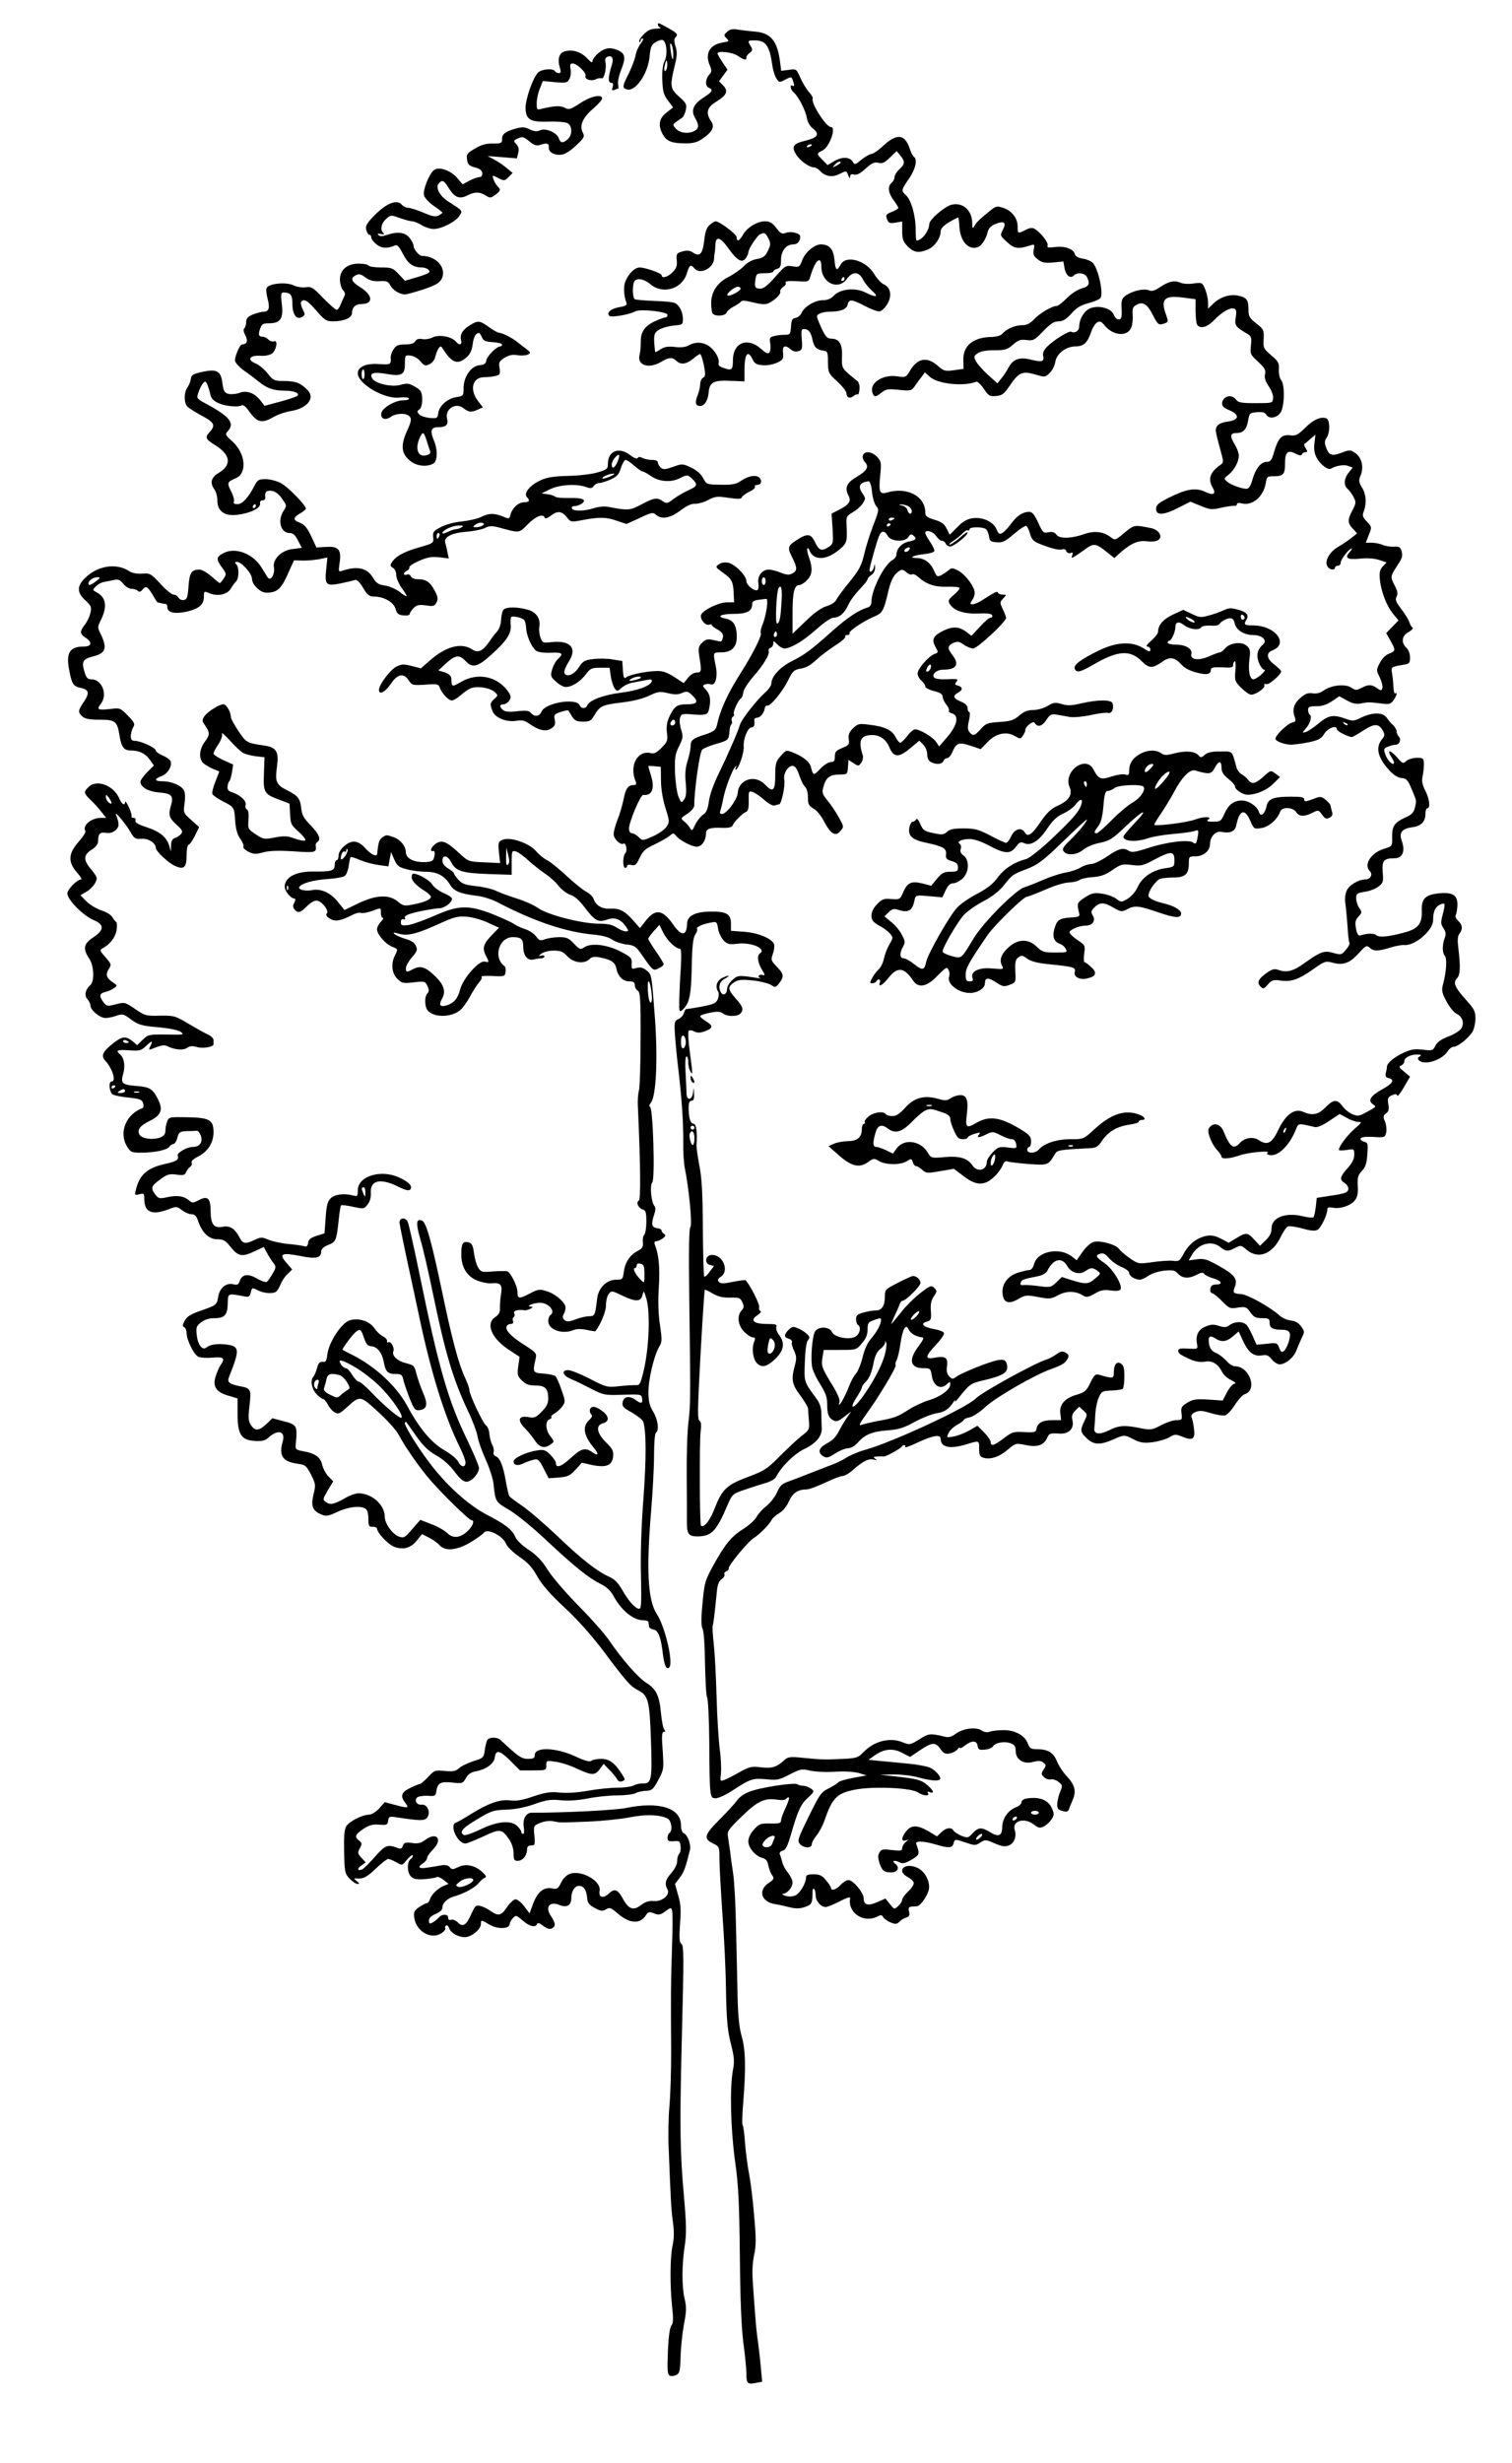
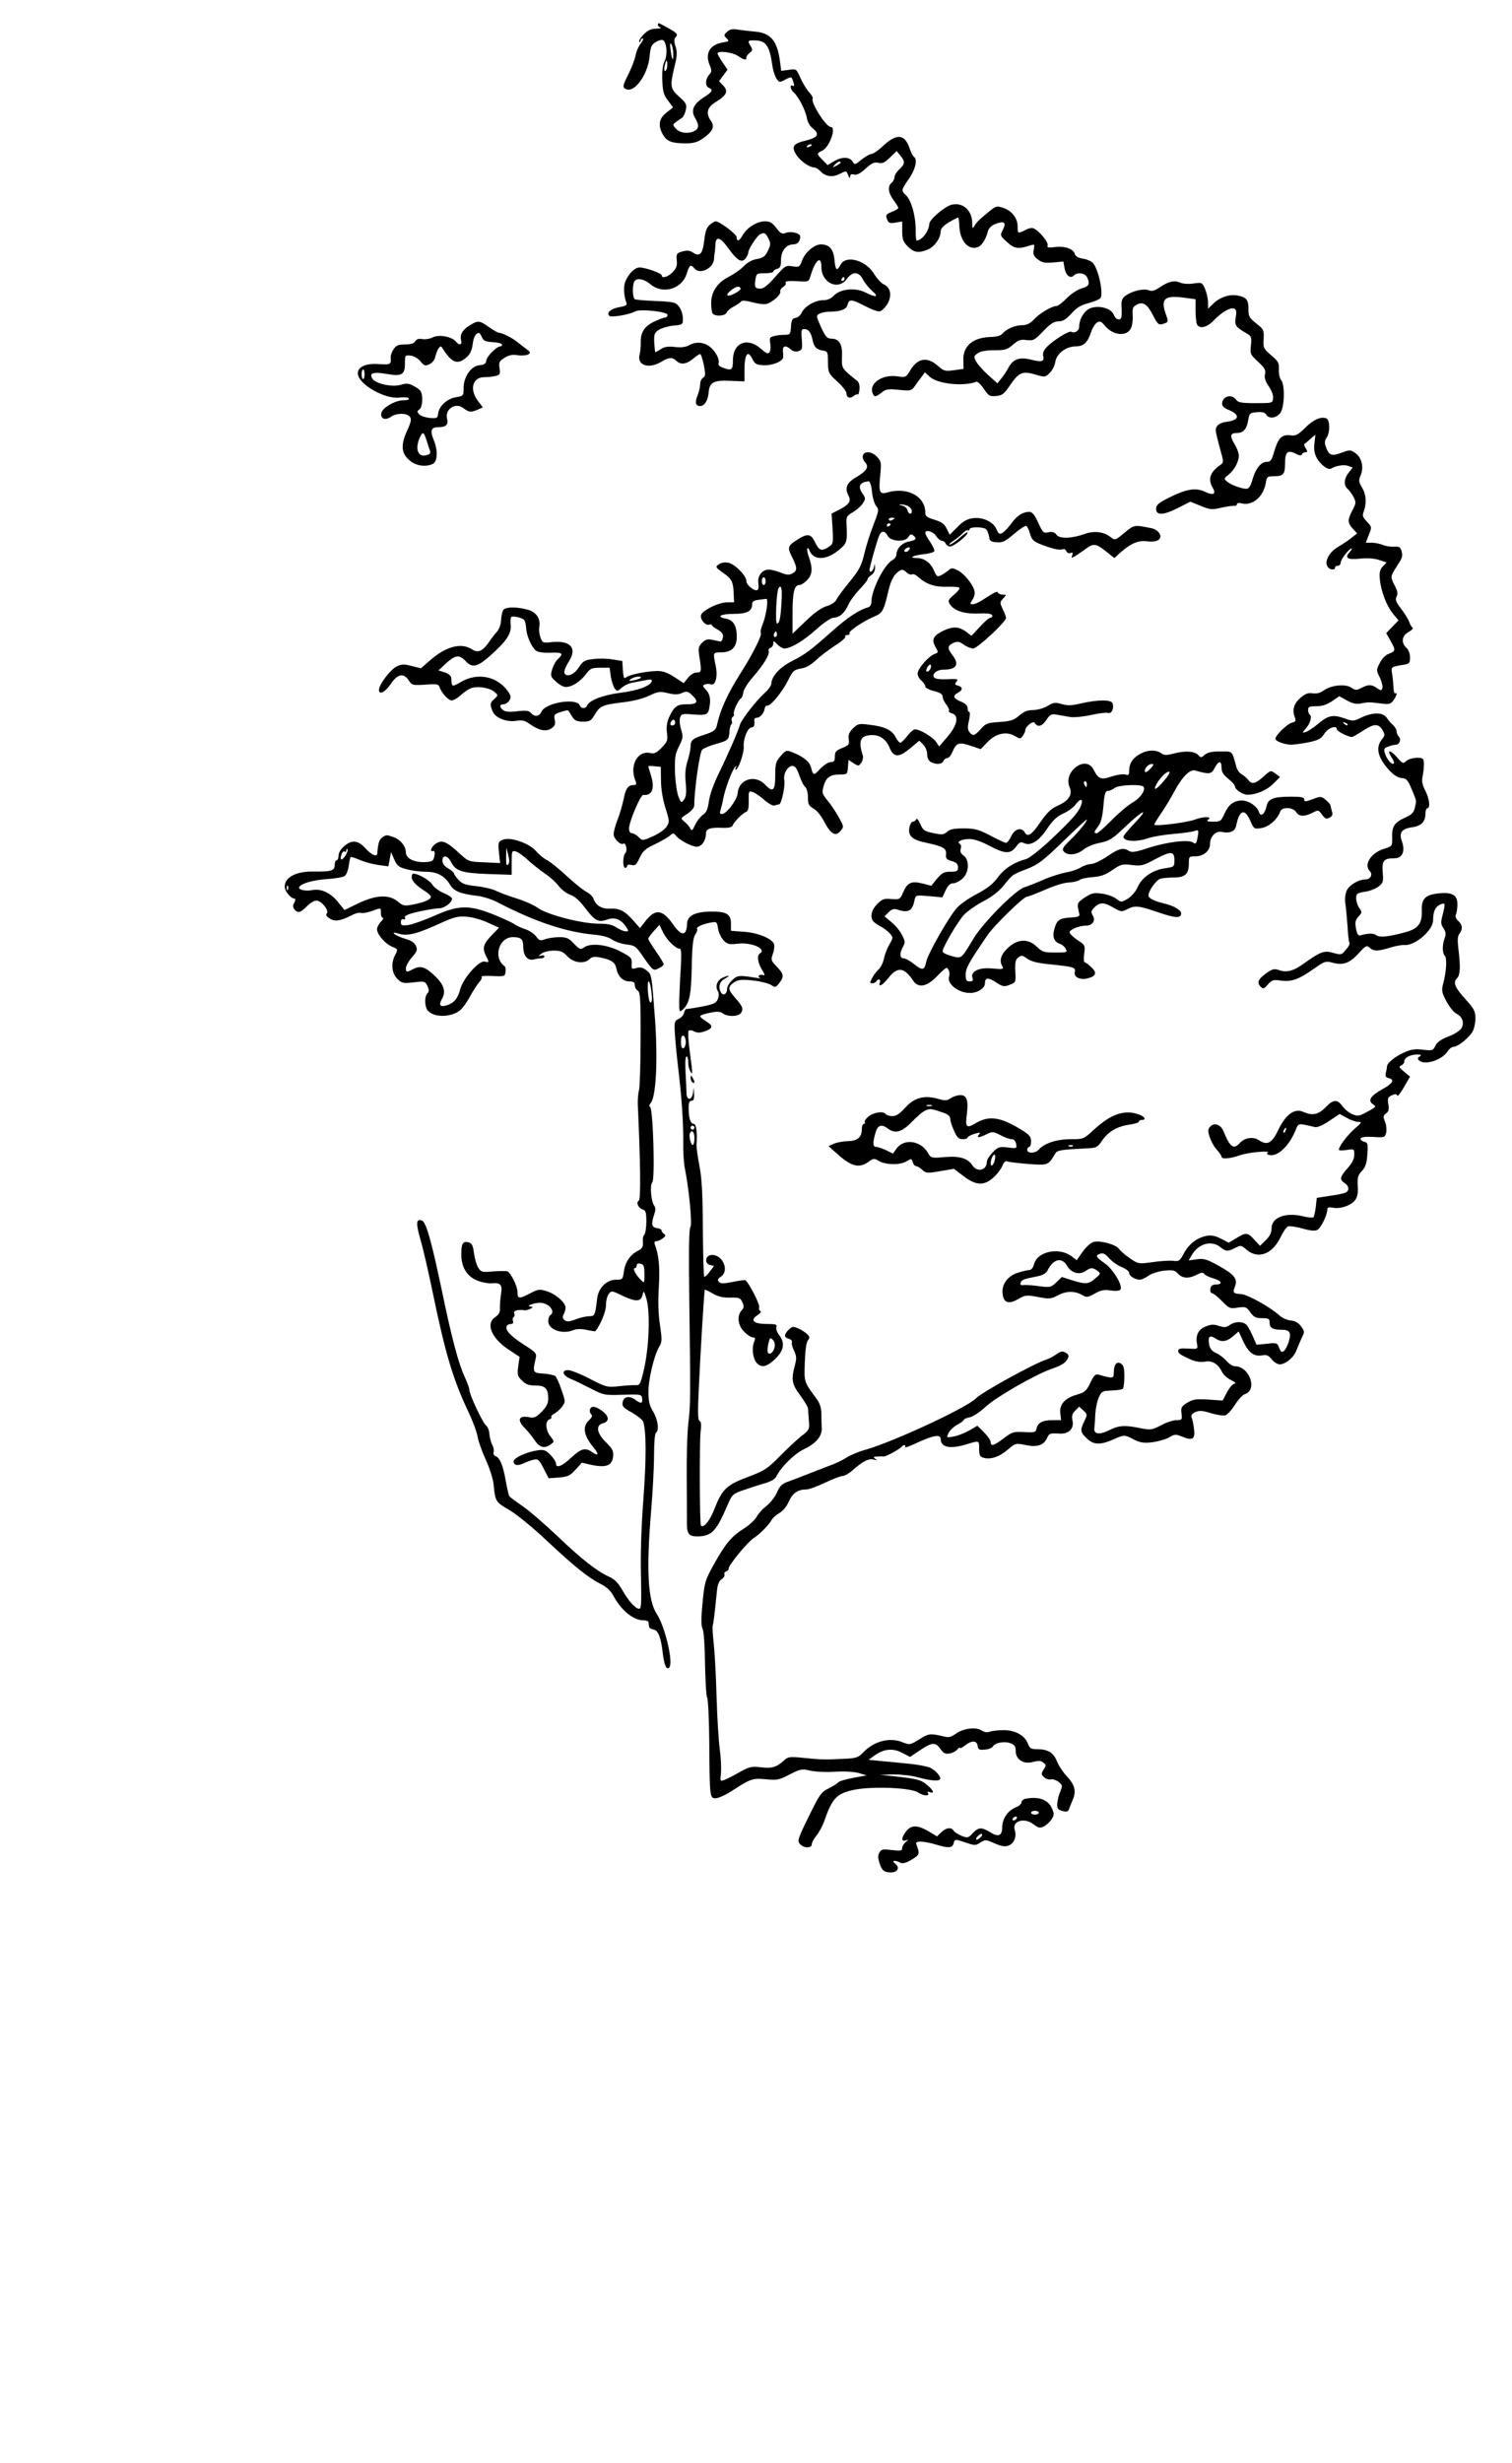
<svg xmlns="http://www.w3.org/2000/svg" version="1.0" width="786pt" height="1280pt" viewBox="0 0 786 1280" preserveAspectRatio="xMidYMid meet">
  <g transform="translate(0,1280) scale(0.1,-0.1)" fill="#000000" stroke="none">
    <path d="M3420 12671 c0 -5 6 -12 13 -14 6 -3 -4 -6 -24 -6 -26 -1 -43 -9 -64 -31 -16 -16 -25 -33 -22 -37 4 -3 7 -1 7 5 0 7 5 12 11 12 6 0 1 -12 -10 -26 -11 -14 -24 -42 -27 -62 -4 -20 -20 -62 -35 -93 -34 -67 -35 -75 -12 -83 44 -17 112 80 120 172 5 50 9 60 33 74 15 9 32 13 37 9 19 -12 24 -76 8 -108 -10 -20 -14 -53 -12 -100 2 -58 7 -76 29 -105 l27 -36 -34 -27 c-40 -30 -46 -68 -18 -116 20 -34 46 -44 119 -44 38 0 60 6 87 25 51 35 64 62 43 91 -28 41 -21 71 25 99 57 35 66 56 39 85 l-22 23 22 30 22 30 -26 38 c-14 21 -26 42 -26 46 0 16 76 7 105 -12 34 -23 45 -25 45 -9 0 7 8 18 18 25 14 11 15 16 5 33 -18 29 -17 31 18 31 60 0 79 -25 94 -130 3 -25 13 -55 21 -68 14 -21 16 -22 45 -6 35 17 34 18 44 -15 5 -16 4 -21 -4 -17 -17 11 -13 -20 5 -34 24 -21 61 -92 68 -132 4 -23 17 -45 33 -57 35 -28 24 -46 -36 -61 -68 -16 -78 -31 -53 -72 21 -34 69 -68 94 -68 8 0 23 -9 32 -19 25 -28 63 -34 98 -16 39 19 37 19 48 -7 6 -16 9 -18 9 -6 1 11 7 15 21 11 14 -4 33 6 60 31 32 29 46 35 66 30 20 -5 33 0 60 27 l35 34 20 -24 c25 -31 24 -43 -6 -71 -14 -13 -25 -31 -25 -41 0 -9 -7 -22 -15 -29 -22 -18 -18 -52 10 -90 14 -19 25 -37 25 -41 0 -3 -15 -13 -34 -20 -30 -12 -33 -17 -25 -38 8 -20 14 -23 44 -18 l35 6 0 -50 c0 -42 5 -55 29 -80 33 -32 56 -36 106 -15 34 15 65 59 65 95 0 13 15 29 43 46 24 14 46 25 48 25 2 0 5 -20 6 -44 3 -78 47 -129 97 -110 19 7 41 41 50 77 4 19 17 33 38 42 47 19 61 10 42 -28 -16 -31 -16 -31 21 -65 38 -35 58 -38 122 -17 21 7 22 5 17 -22 -5 -25 -1 -34 21 -51 22 -17 36 -20 79 -16 l54 5 6 -36 c8 -38 30 -55 49 -36 17 17 55 13 67 -8 18 -35 12 -50 -28 -60 -21 -6 -54 -28 -77 -51 -21 -22 -45 -40 -52 -40 -24 0 -87 -37 -117 -69 -22 -23 -39 -31 -63 -31 -37 0 -82 -20 -102 -44 -8 -10 -30 -16 -55 -17 -97 -1 -152 -46 -148 -123 l1 -43 -50 -7 c-46 -6 -53 -5 -85 24 -55 48 -105 39 -143 -26 -21 -35 -23 -36 -65 -30 -77 12 -147 -34 -131 -84 8 -25 16 -25 48 0 22 18 35 20 90 14 62 -6 65 -5 83 20 10 15 26 37 36 49 l16 22 24 -22 c40 -38 175 -53 243 -27 6 3 24 -14 39 -36 25 -37 30 -41 64 -38 32 3 41 10 72 55 46 68 65 76 131 57 50 -15 52 -15 75 7 14 13 27 39 30 59 7 43 56 80 107 80 40 0 61 20 79 74 7 22 21 44 31 50 15 9 22 6 40 -16 44 -54 120 -59 138 -9 6 14 9 44 7 66 -2 33 1 41 22 52 33 17 55 2 85 -58 22 -43 29 -49 48 -43 31 9 32 11 19 47 -30 82 -10 103 85 91 l68 -9 0 -60 c0 -33 4 -66 8 -72 15 -24 53 -14 88 23 40 42 85 68 105 60 11 -4 13 -16 8 -44 -7 -42 -2 -50 52 -82 30 -17 31 -21 27 -64 -5 -45 -4 -48 37 -86 35 -32 41 -44 36 -64 -4 -18 1 -36 19 -63 15 -21 25 -48 23 -63 -3 -25 -4 -25 -91 -25 -73 0 -91 3 -101 18 -23 31 -69 19 -73 -18 -1 -15 9 -25 38 -37 55 -23 51 -51 -9 -59 -42 -5 -62 -20 -62 -46 0 -7 9 -47 21 -90 21 -74 21 -77 3 -89 -53 -37 -66 -73 -41 -116 21 -36 6 -45 -40 -23 -47 22 -95 14 -184 -30 -58 -29 -69 -39 -69 -60 0 -35 39 -33 117 7 l61 31 54 -22 c49 -20 59 -21 108 -9 30 6 61 11 68 9 6 -1 12 3 12 9 0 6 10 8 25 4 56 -14 113 35 125 106 5 32 8 35 40 35 51 0 60 10 60 64 0 61 13 75 54 54 21 -11 31 -12 34 -4 2 6 10 11 18 11 12 0 12 4 2 20 -7 10 -10 20 -8 22 3 2 17 13 31 26 l27 23 -5 -44 c-4 -29 0 -54 11 -75 19 -36 60 -67 76 -57 24 15 67 22 88 14 l24 -9 -21 -26 c-25 -32 -27 -67 -5 -85 8 -7 22 -26 30 -41 14 -27 14 -33 -5 -69 -27 -50 -26 -67 2 -97 l22 -24 -27 -21 c-14 -12 -47 -34 -72 -49 -48 -28 -74 -79 -53 -105 11 -15 37 -17 37 -3 0 6 7 10 15 10 8 0 15 8 15 18 0 16 44 72 57 72 3 0 -2 -9 -11 -19 -28 -31 -12 -41 55 -34 38 4 74 1 99 -7 l38 -13 -20 -21 c-15 -16 -18 -31 -15 -66 6 -63 35 -139 69 -180 l28 -34 -32 -33 -32 -33 22 -39 c28 -50 28 -54 -7 -68 -18 -6 -37 -26 -48 -48 -19 -36 -19 -38 0 -76 10 -22 16 -46 13 -55 -5 -14 -8 -14 -28 0 -28 20 -45 20 -81 1 -25 -13 -31 -13 -53 2 -31 20 -102 13 -141 -14 -19 -14 -38 -19 -59 -16 -23 4 -38 -2 -61 -21 -36 -30 -47 -64 -33 -100 8 -23 7 -26 -15 -32 -24 -6 -85 -66 -85 -83 0 -13 49 -31 83 -31 18 1 59 6 92 13 50 11 63 18 80 45 19 30 65 46 65 21 0 -9 59 -39 78 -39 4 0 32 16 61 35 58 37 79 36 102 -6 8 -16 7 -24 -4 -37 -38 -44 -27 -97 35 -165 23 -25 44 -38 63 -40 26 -2 33 -9 53 -57 28 -67 26 -58 17 -98 -6 -25 -17 -36 -49 -50 -57 -26 -70 -45 -69 -102 1 -47 0 -48 -39 -60 -70 -20 -111 -83 -77 -117 17 -17 3 -43 -22 -43 -37 0 -87 -30 -99 -60 -7 -17 -10 -46 -6 -67 3 -21 8 -73 11 -116 2 -43 7 -82 10 -87 3 -5 -5 -21 -19 -36 -22 -27 -25 -27 -65 -16 -46 14 -66 7 -150 -53 -56 -41 -91 -50 -130 -37 -25 9 -35 7 -62 -11 -47 -32 -57 -53 -37 -73 15 -15 18 -14 39 10 20 23 28 26 69 20 55 -7 91 6 172 63 54 38 60 40 96 30 55 -15 88 -2 135 49 36 40 42 43 57 29 21 -19 42 -19 105 0 28 9 61 15 75 14 55 -5 150 76 150 129 0 46 11 69 36 81 28 12 29 9 13 -55 -10 -37 -9 -48 5 -68 12 -19 14 -31 6 -51 -13 -35 -13 -78 1 -92 12 -12 8 -84 -9 -146 -9 -34 -7 -45 17 -90 15 -29 38 -57 51 -64 33 -16 44 -50 26 -78 -8 -12 -38 -31 -68 -42 -36 -14 -57 -28 -66 -47 -13 -26 -16 -27 -65 -21 -40 5 -62 2 -97 -14 -49 -22 -90 -55 -90 -74 0 -7 -3 -22 -6 -33 -4 -16 0 -23 16 -27 32 -8 20 -28 -35 -58 -59 -33 -75 -57 -50 -76 21 -15 23 -13 -32 -43 -37 -20 -45 -22 -73 -10 -17 7 -40 26 -51 41 -27 38 -48 37 -89 -6 -37 -38 -69 -44 -115 -23 -45 20 -91 -13 -129 -92 -34 -72 -58 -84 -102 -55 -30 20 -74 13 -100 -16 -31 -34 -50 -21 -84 63 -14 34 -47 46 -68 24 -13 -13 -14 -21 -4 -54 7 -21 23 -51 37 -66 14 -15 25 -31 25 -37 0 -14 44 -11 97 8 45 15 164 26 142 12 -6 -3 -2 -9 9 -11 42 -11 102 45 136 126 17 42 10 40 101 19 13 -3 41 9 75 32 l54 36 37 -20 c20 -12 47 -21 60 -21 20 0 18 -4 -18 -35 -38 -33 -83 -92 -83 -110 0 -4 18 -5 40 -1 40 6 40 6 40 -25 0 -22 -11 -43 -35 -70 -40 -45 -43 -59 -15 -77 22 -14 26 -37 8 -48 -7 -5 -44 -13 -83 -18 l-70 -11 -5 -47 c-3 -26 -9 -50 -12 -54 -4 -3 -29 -1 -57 6 -89 21 -161 -7 -161 -63 0 -24 -9 -41 -30 -62 l-30 -29 -30 32 c-34 38 -43 39 -94 7 l-39 -23 -36 19 c-41 22 -67 24 -108 8 -37 -14 -71 -46 -93 -90 -17 -31 -22 -35 -52 -31 -18 2 -67 -1 -107 -7 -73 -10 -75 -9 -117 20 -24 16 -49 38 -57 49 -16 23 -97 45 -132 36 -15 -4 -39 -26 -57 -51 l-31 -44 -27 21 c-65 48 -175 25 -194 -39 -5 -21 -15 -33 -26 -33 -9 0 -37 -7 -62 -15 -52 -18 -82 -61 -76 -109 5 -46 31 -55 79 -28 39 23 45 23 105 12 59 -11 67 -11 106 10 44 23 90 22 129 -3 16 -10 27 -8 59 10 31 18 48 22 83 17 29 -4 47 -2 52 5 12 21 -38 105 -82 136 -48 34 -51 41 -23 50 15 5 27 -2 45 -23 14 -16 43 -37 65 -46 22 -9 40 -22 40 -31 0 -16 30 -35 55 -35 9 0 30 9 46 21 16 11 52 23 82 26 44 4 55 2 71 -16 23 -25 56 -27 98 -5 22 12 33 13 38 4 4 -6 25 -17 47 -23 45 -13 52 -32 13 -32 -18 -1 -26 -7 -28 -23 -2 -12 2 -22 8 -22 6 0 30 -18 52 -41 38 -39 43 -41 83 -34 40 5 45 4 65 -25 18 -25 28 -30 61 -30 34 0 39 -3 39 -24 0 -26 16 -36 58 -36 46 0 55 -12 43 -57 -6 -23 -18 -46 -26 -53 -12 -10 -16 -7 -25 15 -10 27 -13 28 -64 22 l-54 -5 -18 41 c-10 23 -24 50 -32 60 -19 21 -60 22 -90 1 -18 -13 -29 -13 -56 -4 -27 9 -42 8 -70 -4 -38 -16 -52 -46 -43 -92 4 -25 3 -25 -47 -22 -38 2 -51 0 -51 -11 0 -15 8 -20 67 -47 25 -10 50 -14 72 -10 37 7 68 -11 89 -54 7 -14 28 -33 47 -42 19 -9 28 -17 19 -18 -9 0 -27 -20 -40 -44 l-23 -44 -75 5 c-65 4 -81 1 -110 -17 -29 -18 -33 -25 -29 -55 4 -33 2 -35 -27 -35 -16 0 -53 -12 -80 -27 -47 -24 -53 -25 -105 -15 -80 17 -115 15 -161 -9 -54 -27 -85 -23 -80 11 2 14 4 48 5 75 2 28 10 65 18 83 14 32 19 34 66 36 28 1 54 5 59 9 4 5 8 33 8 64 0 43 -4 58 -18 67 -22 14 -37 -5 -37 -48 0 -30 -5 -31 -77 -10 -18 5 -25 -1 -45 -42 -20 -42 -29 -49 -68 -61 -63 -17 -94 -51 -88 -97 l4 -36 -46 0 c-51 0 -76 -14 -82 -45 -3 -18 -10 -20 -63 -17 -56 3 -63 1 -107 -32 -51 -39 -68 -44 -68 -20 0 9 -16 32 -35 51 l-34 34 -43 -25 c-24 -13 -60 -28 -81 -31 -37 -7 -38 -7 -26 18 6 14 27 33 45 43 19 10 34 22 34 25 0 4 14 11 32 14 17 4 55 29 82 55 53 49 254 165 341 196 57 20 72 30 86 55 7 14 4 21 -12 30 -17 9 -26 7 -48 -9 -14 -10 -38 -23 -51 -27 -58 -17 -338 -171 -367 -202 -46 -48 -436 -229 -578 -268 -33 -9 -77 -28 -97 -41 -20 -13 -60 -32 -90 -42 -29 -11 -75 -29 -103 -40 -27 -11 -72 -28 -99 -38 -41 -14 -51 -23 -67 -60 -11 -24 -36 -56 -55 -70 -19 -15 -42 -40 -50 -55 -8 -16 -38 -44 -68 -63 -65 -41 -95 -78 -157 -189 -44 -80 -47 -91 -57 -198 -8 -81 -7 -119 0 -133 7 -12 12 -89 13 -182 2 -89 6 -168 11 -175 5 -8 10 -111 11 -229 2 -291 3 -293 31 -295 13 -1 50 15 83 36 101 66 111 69 180 63 58 -6 70 -4 124 25 56 28 63 30 105 20 25 -6 83 -9 130 -6 51 3 101 0 125 -7 l40 -12 -70 -13 c-38 -7 -72 -17 -76 -22 -3 -5 -25 -19 -50 -32 -41 -20 -48 -31 -105 -147 -56 -114 -60 -127 -46 -142 19 -23 62 -24 62 -2 0 9 11 29 24 45 13 15 32 50 41 76 42 121 65 144 160 163 94 18 293 10 328 -15 26 -18 62 -20 51 -3 -5 8 -2 9 9 5 27 -10 20 9 -13 37 -32 27 -51 32 -170 45 l-75 8 70 2 c39 0 97 -6 130 -16 59 -16 102 -20 111 -10 10 10 -21 47 -51 61 -16 7 -68 17 -115 21 -47 5 -112 11 -145 14 l-60 6 32 23 c49 34 94 39 143 13 l41 -21 52 35 c63 42 80 43 106 6 16 -23 26 -27 48 -23 16 3 33 12 40 21 7 9 13 12 13 8 0 -5 12 1 26 12 35 28 62 27 66 -1 3 -20 8 -23 38 -20 19 1 38 9 42 17 11 19 60 28 91 16 21 -8 27 -17 27 -40 0 -45 41 -71 90 -57 29 7 42 7 54 -4 15 -11 15 -15 1 -36 -13 -21 -13 -25 2 -39 9 -9 24 -14 35 -12 10 3 28 -3 41 -13 21 -17 21 -20 8 -52 -8 -18 -14 -46 -15 -62 -1 -24 4 -31 27 -37 22 -6 29 -4 34 9 3 9 12 32 20 50 19 44 10 78 -32 122 -18 19 -41 54 -50 76 -18 46 -47 64 -103 64 -32 0 -39 4 -49 30 -16 42 -67 70 -128 69 -27 0 -59 -4 -70 -8 -13 -5 -28 -3 -43 7 -30 19 -96 10 -134 -18 -22 -16 -37 -20 -56 -15 -76 18 -83 18 -132 -13 -48 -30 -51 -30 -85 -17 -68 29 -151 8 -208 -52 -25 -26 -35 -30 -100 -33 -102 -5 -122 -4 -210 5 -70 7 -80 6 -100 -12 -39 -36 -63 -44 -121 -37 -49 6 -60 3 -111 -25 -31 -18 -67 -36 -80 -41 -22 -8 -22 -7 -17 35 2 24 0 79 -6 122 -6 43 -14 168 -17 278 -3 110 -10 235 -15 277 -5 43 -7 84 -5 90 4 12 9 52 22 181 3 32 11 52 25 61 11 8 17 19 14 24 -3 6 1 13 9 16 8 3 14 10 13 15 -4 13 98 138 130 158 31 20 79 68 93 94 5 10 23 26 40 36 19 11 39 35 50 61 19 43 47 62 92 62 13 0 55 16 96 35 40 19 81 35 92 35 10 0 36 15 56 34 51 44 79 58 106 51 17 -5 19 -4 7 4 -12 9 -10 11 10 12 14 1 29 1 33 0 11 -2 91 42 95 52 2 4 8 7 13 7 6 0 7 -4 4 -10 -3 -5 24 4 59 21 86 40 126 47 126 22 0 -45 49 -55 136 -28 66 20 64 20 64 -24 0 -31 4 -41 21 -46 36 -12 84 4 127 41 41 35 43 35 92 25 60 -13 95 -2 112 34 12 27 15 28 68 25 47 -2 75 27 65 69 -5 23 -1 35 15 51 l20 20 22 -20 c21 -19 21 -21 5 -55 -23 -48 -22 -57 13 -90 35 -34 69 -35 136 -6 57 26 60 26 109 0 32 -16 51 -19 95 -14 30 4 70 15 87 25 30 18 35 18 69 4 53 -22 68 -13 61 39 -2 23 -8 50 -12 59 -5 13 0 21 19 30 22 9 37 8 82 -6 30 -9 63 -14 73 -11 11 3 34 28 51 55 17 27 40 52 51 55 68 22 24 145 -51 145 -12 0 -32 13 -45 29 -14 15 -38 34 -54 40 -20 9 -31 22 -35 43 -8 41 1 52 30 34 33 -22 58 -20 93 9 l30 26 25 -54 c28 -58 56 -78 99 -70 21 4 32 -1 48 -21 11 -14 30 -26 41 -26 31 0 74 36 87 72 7 18 20 48 28 66 16 31 15 34 -4 60 -13 18 -31 28 -54 30 -19 2 -45 14 -59 27 -45 41 -164 108 -198 110 -42 3 -45 6 -32 40 15 39 -3 62 -86 108 -60 33 -75 38 -112 33 l-43 -6 17 29 c34 58 101 77 147 41 30 -24 39 -25 78 -5 29 15 31 15 60 -10 61 -51 135 -22 178 70 12 25 28 48 37 52 8 3 41 -2 74 -11 43 -12 65 -14 79 -7 18 10 51 78 51 106 0 11 8 13 29 9 40 -8 98 13 117 42 11 15 15 40 12 73 -2 41 1 54 21 75 19 20 26 40 29 87 4 55 3 61 -17 66 -12 3 -20 11 -18 17 3 7 26 10 65 8 59 -4 61 -3 68 22 3 15 1 40 -6 57 -11 26 -10 31 5 43 14 10 17 21 12 48 -5 30 -2 37 18 46 18 8 25 8 28 -1 2 -7 18 13 35 43 l32 55 -31 26 c-26 21 -29 27 -15 32 9 4 16 13 16 21 0 20 31 36 67 36 21 0 24 -3 13 -10 -10 -6 -12 -12 -4 -20 28 -28 119 0 149 46 8 13 22 24 31 24 23 0 83 49 100 81 8 15 14 46 14 68 0 35 -7 49 -49 95 -58 64 -69 90 -47 112 17 17 19 60 7 157 -5 42 -4 63 6 75 18 24 16 46 -7 67 -11 10 -16 23 -13 29 4 6 8 28 9 48 3 54 -21 72 -91 66 -74 -6 -96 -27 -94 -89 3 -67 -18 -95 -84 -113 -86 -24 -136 -29 -152 -16 -13 11 -43 11 -84 -1 -10 -3 -17 8 -22 36 -6 33 -3 44 13 62 19 20 19 23 4 45 -9 12 -16 35 -16 50 0 24 4 27 45 34 25 3 57 16 71 27 24 18 26 25 22 74 -5 61 5 73 62 73 40 0 56 36 38 87 -17 46 -2 66 52 74 48 6 70 29 70 71 0 15 5 28 10 28 17 0 11 49 -11 92 -15 29 -19 50 -14 72 8 39 10 85 2 92 -12 12 -68 6 -86 -10 -17 -16 -20 -15 -50 20 -36 40 -53 39 -27 -2 10 -14 15 -28 12 -31 -9 -10 -34 17 -45 48 -9 27 -8 31 15 39 14 6 32 10 40 10 19 0 30 28 15 43 -6 6 -11 18 -11 27 0 8 -8 22 -17 31 -10 8 -25 25 -34 39 -19 29 -72 30 -133 1 -37 -19 -44 -19 -81 -6 -64 23 -88 19 -140 -24 -26 -22 -57 -42 -67 -45 -20 -5 -20 -5 -1 17 24 26 35 65 22 73 -5 3 -9 14 -9 25 0 16 7 19 43 19 29 0 54 8 81 26 l38 26 40 -22 c29 -16 48 -20 71 -16 37 8 47 8 108 0 41 -5 49 -3 63 17 17 24 21 44 9 36 -5 -3 -8 11 -9 31 -1 21 -4 52 -7 70 -7 36 -6 37 56 47 34 5 37 9 37 39 0 19 -8 40 -19 50 -29 26 -24 64 12 82 16 9 25 19 20 23 -6 3 -13 16 -17 29 -4 12 -23 43 -42 68 -28 36 -32 48 -24 64 8 14 5 29 -11 60 -22 42 -21 46 11 95 30 46 33 53 26 81 -6 21 -12 25 -39 23 -18 -1 -45 3 -60 10 -16 6 -41 11 -58 11 l-29 0 16 41 c16 40 16 40 -10 68 -23 24 -25 32 -16 55 15 42 12 88 -10 123 -17 29 -18 36 -6 65 17 43 4 92 -30 115 -24 16 -29 16 -71 0 -51 -19 -65 -14 -81 32 -7 20 -6 32 4 46 19 26 18 94 -1 101 -28 11 -69 -7 -111 -50 -37 -36 -48 -42 -77 -38 -44 5 -62 -14 -83 -84 -13 -46 -19 -54 -39 -54 -30 0 -59 -36 -75 -95 -9 -31 -18 -45 -30 -45 -26 0 -83 21 -102 38 -16 14 -16 16 7 34 31 24 55 69 55 100 0 13 -9 38 -20 56 -28 46 -26 62 9 62 35 0 52 20 60 68 6 35 9 37 45 40 28 2 42 -1 48 -12 14 -25 55 -19 75 10 21 33 23 145 3 169 -8 9 -13 34 -12 55 2 33 -2 42 -40 74 -40 34 -42 39 -39 85 2 46 0 50 -38 80 -37 29 -41 37 -41 76 0 47 -10 60 -55 69 -41 9 -93 -8 -127 -41 l-28 -27 0 32 c0 18 -7 49 -15 69 -15 35 -16 36 -60 30 -26 -4 -55 -2 -69 4 -30 14 -62 7 -107 -24 -27 -18 -41 -22 -58 -15 -27 10 -85 -4 -119 -28 -18 -12 -23 -25 -22 -53 3 -60 1 -71 -15 -71 -9 0 -20 11 -25 24 -12 33 -74 51 -120 35 -33 -12 -60 -56 -60 -98 0 -20 -25 -35 -41 -25 -12 7 -96 -46 -128 -80 -15 -16 -22 -32 -18 -46 7 -29 -7 -33 -63 -19 -60 15 -93 4 -118 -42 -9 -18 -26 -43 -37 -56 l-20 -25 -49 44 c-26 24 -54 55 -62 70 -13 25 -12 28 8 42 15 11 45 16 86 16 57 0 68 3 98 29 27 24 39 28 71 24 35 -4 41 -1 86 46 38 39 56 51 79 51 23 0 39 10 67 40 27 31 49 44 90 55 30 8 58 20 62 27 16 25 -11 149 -39 181 -8 9 -32 20 -53 23 -25 4 -39 12 -42 25 -7 26 -54 42 -104 35 -34 -4 -41 -3 -37 8 6 15 -39 71 -68 87 -12 7 -27 5 -47 -6 -40 -20 -41 -20 -41 19 0 42 -30 81 -75 96 -33 11 -38 10 -73 -19 -56 -46 -66 -56 -77 -76 -9 -15 -11 -13 -11 16 0 66 -50 110 -108 95 -35 -9 -115 -77 -115 -99 -2 -39 -39 -87 -67 -87 -2 0 -4 26 -4 58 0 71 -23 152 -50 177 -26 24 -26 27 15 86 34 49 46 101 26 114 -5 3 -15 22 -22 43 -25 75 -66 80 -135 17 -26 -25 -55 -45 -64 -45 -8 0 -31 -13 -51 -29 -34 -28 -36 -29 -47 -10 -16 25 -58 25 -98 0 l-32 -19 -28 29 c-30 31 -30 31 2 47 37 19 73 122 43 122 -25 0 -107 129 -94 149 2 4 -7 19 -19 32 -13 14 -33 47 -45 74 -21 47 -21 48 -61 42 l-39 -5 -6 47 c-14 109 -48 150 -131 157 -27 2 -66 7 -87 10 -28 5 -43 2 -57 -11 -18 -16 -18 -19 -3 -34 15 -15 14 -16 -21 -22 -66 -11 -92 -56 -67 -117 12 -28 12 -35 -3 -51 -20 -22 -21 -60 -1 -67 24 -10 18 -22 -25 -49 -55 -35 -70 -68 -47 -107 22 -38 21 -55 -2 -68 -32 -17 -76 -12 -97 11 -18 20 -18 21 1 36 11 8 25 17 31 21 6 4 15 22 19 40 6 29 3 36 -34 69 -47 42 -49 55 -25 156 14 54 15 76 6 105 -8 24 -8 40 -2 46 17 17 12 23 -36 50 -52 29 -54 30 -54 17z m80 -150 c0 -45 -6 -37 -14 19 -4 31 -3 40 4 30 5 -8 10 -30 10 -49z m-34 -78 c-10 -26 -18 -8 -9 23 5 21 8 24 11 11 2 -10 1 -25 -2 -34z m754 -397 c0 -2 -7 -7 -16 -10 -8 -3 -12 -2 -9 4 6 10 25 14 25 6z m150 -91 c0 -2 -10 -10 -22 -16 -21 -11 -22 -11 -9 4 13 16 31 23 31 12z m2635 -2923 c-3 -3 -11 0 -18 7 -9 10 -8 11 6 5 10 -3 15 -9 12 -12z m-322 -2107 c-3 -9 -8 -14 -10 -11 -3 3 -2 9 2 15 9 16 15 13 8 -4z m-1135 -704 c20 -36 64 -48 95 -26 27 19 38 19 62 1 18 -13 18 -15 -11 -39 -34 -31 -50 -32 -121 -10 l-53 17 -29 -28 c-27 -26 -32 -27 -87 -20 -33 5 -69 7 -81 6 -17 -2 -21 1 -17 13 6 15 14 18 89 33 25 5 44 16 50 29 31 62 75 72 103 24z" />
-     <path d="M3111 12524 c-17 -14 -31 -33 -31 -41 0 -11 -7 -8 -25 11 -31 34 -72 49 -111 41 -36 -6 -48 -37 -34 -86 7 -22 5 -29 -5 -29 -8 0 -17 5 -20 10 -11 17 -71 11 -89 -8 -28 -32 -66 -141 -64 -188 3 -57 27 -70 125 -66 40 1 82 -2 93 -8 26 -14 26 -61 2 -83 -25 -23 -39 -21 -47 4 -10 30 -68 55 -97 42 -17 -8 -31 -6 -55 5 -27 13 -39 13 -75 3 -54 -16 -68 -28 -68 -55 0 -20 -5 -22 -47 -22 -35 1 -61 -6 -94 -26 -41 -24 -45 -30 -41 -57 3 -26 11 -33 41 -41 26 -7 37 -16 38 -30 1 -13 -4 -20 -15 -20 -9 -1 -33 -9 -52 -19 l-35 -19 -30 35 c-34 38 -94 59 -119 39 -25 -19 -59 -104 -52 -131 3 -13 26 -38 51 -55 25 -17 45 -33 45 -35 0 -2 -9 -9 -20 -15 -15 -8 -33 -5 -79 15 -33 14 -69 25 -79 25 -11 0 -25 7 -32 15 -27 33 -85 8 -154 -65 -30 -32 -37 -46 -32 -65 4 -14 11 -25 16 -25 6 0 10 -6 10 -14 0 -8 12 -24 27 -36 27 -21 55 -23 95 -6 13 6 22 -3 43 -44 26 -51 53 -70 99 -70 13 0 29 -6 35 -14 10 -11 -1 -18 -56 -35 l-68 -20 -32 34 c-30 32 -36 35 -92 35 -33 0 -63 5 -66 10 -3 6 -26 10 -50 10 -61 0 -99 -33 -98 -85 1 -21 8 -44 16 -53 10 -9 13 -21 7 -31 -4 -9 -13 -28 -19 -43 -6 -16 -15 -28 -21 -28 -6 0 -37 28 -70 61 -53 56 -62 61 -92 56 -19 -2 -45 2 -62 10 -37 19 -131 10 -140 -14 -4 -8 -1 -33 5 -55 13 -48 7 -68 -21 -68 -11 0 -36 -7 -55 -14 -26 -11 -35 -21 -35 -38 0 -13 -4 -28 -10 -34 -6 -6 -4 -20 6 -38 14 -28 8 -45 -18 -46 -12 0 -40 -68 -36 -86 2 -10 23 -33 48 -51 25 -17 59 -43 76 -57 42 -34 76 -46 132 -46 49 0 82 -13 68 -27 -4 -4 -44 -18 -89 -30 l-82 -22 -19 25 c-31 41 -71 57 -110 43 -18 -7 -44 -9 -58 -6 -22 6 -26 14 -32 57 -8 63 -29 74 -107 57 -46 -11 -55 -16 -57 -37 -2 -13 -10 -33 -18 -44 -19 -27 -18 -81 1 -100 9 -8 42 -29 75 -47 65 -34 72 -50 39 -85 -25 -27 -20 -37 32 -69 79 -50 84 -102 15 -143 -39 -23 -46 -52 -21 -86 8 -11 15 -37 15 -57 0 -56 38 -83 105 -74 67 8 121 35 117 58 -2 10 3 17 13 17 9 0 15 6 14 13 -3 28 2 37 25 37 25 0 47 -16 72 -56 14 -20 14 -25 -2 -49 -33 -50 -15 -115 32 -115 17 0 29 -10 43 -39 l20 -38 -47 -6 c-59 -6 -107 -54 -98 -97 6 -35 -18 -73 -33 -50 -5 8 -19 31 -31 50 -44 73 -136 108 -198 76 -38 -20 -40 -32 -8 -75 23 -31 24 -35 9 -57 -8 -13 -18 -24 -20 -24 -3 0 -23 16 -44 35 -22 19 -49 35 -62 35 -42 0 -52 -16 -57 -87 -4 -56 -8 -68 -24 -71 -10 -2 -23 3 -28 12 -5 9 -17 16 -26 16 -9 0 -40 25 -68 56 -49 53 -54 56 -95 53 -28 -2 -53 3 -69 14 -66 42 -162 28 -227 -36 -44 -42 -44 -77 1 -117 30 -28 33 -35 26 -65 -4 -19 -17 -46 -29 -61 -27 -35 -27 -48 4 -68 37 -25 32 -46 -11 -46 -73 0 -93 -34 -73 -129 13 -67 21 -78 60 -86 42 -9 45 -27 15 -72 -31 -45 -32 -55 -8 -76 14 -13 38 -17 89 -17 83 0 92 -8 104 -81 10 -62 23 -79 60 -79 43 0 75 -16 98 -48 l21 -30 -35 -35 c-19 -19 -35 -42 -35 -49 0 -28 39 -51 95 -56 66 -5 78 -17 65 -63 -16 -54 -12 -68 27 -104 31 -28 35 -36 24 -49 -7 -8 -21 -18 -32 -21 -13 -4 -19 -16 -20 -38 l-1 -32 -8 29 c-14 46 -48 74 -117 97 -46 15 -63 25 -59 35 3 8 -1 14 -10 14 -8 0 -13 4 -10 8 2 4 -4 26 -14 47 -10 22 -19 34 -19 28 -2 -23 -18 -13 -31 18 -29 68 -118 101 -160 59 -26 -26 -26 -31 12 -68 18 -17 43 -45 56 -62 l24 -30 -26 0 c-52 0 -100 -40 -82 -69 3 -5 -12 -29 -34 -54 -56 -63 -58 -106 -9 -162 17 -19 26 -35 21 -35 -21 0 -72 -52 -72 -73 1 -33 80 -113 134 -137 60 -25 60 -52 -2 -93 -48 -32 -52 -58 -18 -109 25 -37 28 -118 5 -138 -26 -22 -32 -55 -14 -73 8 -9 15 -23 15 -32 0 -24 49 -65 78 -65 14 0 40 5 58 12 29 10 36 9 66 -13 46 -35 61 -40 159 -48 51 -5 95 -14 108 -23 21 -15 16 -16 -73 -14 -91 1 -96 0 -124 -27 l-29 -28 -25 21 c-35 27 -53 25 -99 -11 -56 -44 -66 -66 -41 -92 38 -42 57 -107 32 -107 -18 0 -11 -59 7 -68 10 -5 48 -13 85 -16 56 -6 67 -11 72 -29 3 -12 2 -23 -2 -25 -86 -30 -126 -127 -82 -199 19 -31 23 -33 77 -33 71 1 133 14 144 32 5 7 14 13 20 13 7 0 17 15 21 33 8 29 12 32 48 34 22 0 46 1 52 2 7 1 17 -11 22 -26 12 -33 -6 -58 -41 -58 -31 0 -85 -31 -79 -46 8 -20 -8 -30 -64 -42 -95 -21 -135 -56 -154 -136 -7 -27 -5 -28 19 -22 23 6 25 4 25 -24 0 -70 40 -87 127 -54 40 16 43 15 69 -5 15 -11 37 -21 50 -21 17 0 25 -9 34 -35 20 -60 56 -95 99 -95 32 0 43 -6 69 -39 40 -50 60 -54 122 -25 l51 24 17 -31 c9 -17 24 -41 33 -52 15 -19 15 -23 -4 -56 -12 -20 -25 -39 -30 -42 -5 -4 -29 4 -53 18 -47 27 -77 21 -89 -17 -5 -15 -12 -19 -31 -14 -38 10 -73 -19 -80 -66 -7 -42 -9 -43 -99 -74 -44 -16 -64 -28 -75 -50 -12 -22 -12 -30 -2 -33 6 -3 12 -16 12 -31 0 -34 37 -110 60 -122 10 -5 43 -8 74 -5 60 5 68 -3 42 -40 -7 -11 -19 -37 -25 -58 -17 -52 3 -82 67 -100 l47 -14 0 -81 c0 -106 19 -136 90 -140 36 -2 53 1 69 16 50 46 91 36 76 -18 -22 -76 -1 -106 80 -117 37 -5 43 -10 67 -56 24 -48 25 -54 13 -102 -15 -62 -5 -86 40 -105 27 -11 36 -9 85 14 57 26 118 33 145 16 9 -6 15 -25 15 -52 0 -38 3 -43 23 -42 12 0 22 -4 22 -9 0 -22 55 -80 87 -94 47 -19 88 -9 120 32 l27 33 35 -18 c20 -10 45 -27 55 -39 30 -34 90 -28 162 14 32 20 64 42 70 51 18 23 98 -17 114 -57 8 -18 36 -46 70 -69 44 -30 67 -55 93 -102 25 -44 68 -93 142 -162 69 -64 141 -145 205 -230 117 -156 137 -179 178 -200 52 -27 59 -53 66 -259 7 -206 3 -226 -42 -225 -15 1 -37 -4 -49 -11 -12 -6 -50 -11 -85 -11 -35 0 -103 -7 -153 -16 -56 -10 -111 -13 -147 -9 -46 5 -71 1 -135 -20 -57 -20 -89 -25 -121 -21 -52 7 -114 -15 -204 -71 -35 -22 -70 -42 -79 -45 -34 -13 10 -108 50 -108 8 0 51 17 94 37 87 41 96 40 135 -17 13 -20 22 -48 22 -71 0 -33 3 -39 21 -39 26 0 48 26 49 58 0 16 6 22 21 22 20 0 21 4 17 51 -5 51 -5 51 30 66 21 9 48 12 66 9 41 -8 31 -8 184 -2 74 3 170 13 215 22 83 17 159 14 197 -6 21 -11 28 -64 10 -75 -5 -3 -10 -15 -10 -26 0 -15 6 -19 33 -17 29 3 32 0 35 -26 2 -16 -1 -33 -7 -39 -6 -6 -11 -23 -11 -39 0 -16 -12 -41 -30 -61 -32 -36 -36 -57 -20 -86 15 -28 -28 -64 -72 -60 -24 2 -43 -4 -63 -19 -40 -32 -65 -25 -94 26 -29 54 -45 61 -76 32 -30 -28 -54 -21 -48 14 10 50 -91 109 -153 89 -18 -6 -36 -23 -47 -46 -16 -32 -21 -36 -48 -30 -42 8 -74 -18 -97 -78 l-19 -52 -28 37 c-15 20 -35 36 -45 36 -9 0 -29 -18 -44 -40 -29 -45 -46 -49 -85 -21 -15 11 -39 23 -53 26 -24 6 -28 2 -46 -37 -27 -62 -45 -75 -71 -49 -11 11 -27 18 -36 15 -10 -4 -15 0 -15 10 0 21 -34 21 -50 0 -8 -8 -22 -20 -32 -25 -15 -8 -18 -6 -18 11 0 13 11 24 35 34 23 10 35 22 35 34 0 23 26 47 60 57 51 14 108 45 127 68 10 13 25 26 33 29 11 3 8 11 -14 31 -37 34 -86 44 -125 24 -27 -13 -32 -13 -43 0 -8 10 -22 13 -42 10 -17 -3 -50 -9 -73 -12 -46 -8 -56 2 -23 23 11 7 20 19 20 26 0 8 14 28 31 45 52 53 20 94 -40 50 -23 -17 -38 -21 -70 -16 -34 4 -41 2 -47 -15 -4 -13 -11 -17 -22 -13 -58 22 -67 19 -123 -44 -29 -33 -59 -63 -67 -66 -25 -9 -27 5 -3 21 l22 16 -22 24 c-20 22 -21 26 -8 50 12 23 11 27 -4 39 -26 19 -21 32 22 61 31 20 49 25 83 22 39 -3 43 -1 46 21 3 22 7 23 45 17 121 -18 142 -19 157 -2 21 26 2 72 -28 68 -26 -4 -42 25 -21 39 8 5 32 8 54 7 36 -3 40 0 43 22 7 45 21 53 82 47 53 -6 56 -5 72 23 11 20 27 31 51 35 54 10 95 40 99 71 5 43 25 40 80 -15 l51 -51 69 0 c67 0 68 1 68 26 0 26 1 26 48 19 26 -3 76 -19 111 -36 78 -36 94 -36 119 -2 l20 27 29 -30 c16 -16 34 -38 40 -48 7 -13 16 -17 28 -12 16 6 16 8 0 34 -39 61 -67 82 -110 82 -22 0 -46 -5 -51 -10 -7 -7 -32 -1 -79 21 -102 48 -215 53 -215 9 0 -16 -7 -20 -35 -20 -34 0 -50 11 -143 98 -17 16 -59 16 -69 0 -4 -7 -10 -31 -13 -53 -5 -38 -7 -41 -59 -57 -30 -10 -64 -26 -75 -37 -17 -15 -31 -18 -74 -14 -50 5 -54 4 -86 -31 -19 -20 -38 -36 -42 -36 -4 0 -27 -9 -51 -21 -46 -22 -53 -42 -28 -75 23 -30 19 -32 -45 -15 l-60 16 -29 -33 c-17 -18 -40 -32 -53 -32 -36 -1 -105 -36 -119 -62 -9 -16 -12 -56 -10 -133 2 -103 4 -112 29 -138 14 -15 33 -27 41 -27 11 0 10 4 -5 15 -14 11 -15 15 -4 14 38 -4 55 4 104 51 29 28 58 50 64 50 6 0 25 -8 42 -17 31 -18 31 -18 55 12 13 16 27 27 30 24 3 -4 -1 -12 -10 -19 -21 -17 -19 -73 3 -93 13 -12 31 -15 71 -12 29 3 57 7 62 11 5 3 21 -4 35 -15 l26 -21 -23 -9 c-31 -12 -66 -45 -74 -71 -3 -11 -11 -20 -17 -20 -5 0 -23 -10 -40 -21 -26 -19 -29 -26 -24 -57 11 -70 88 -113 141 -78 14 9 23 21 20 26 -3 5 -1 11 4 14 5 4 12 -3 16 -14 9 -28 61 -53 94 -45 34 8 71 43 71 67 0 23 2 22 42 -2 44 -27 108 -25 108 3 0 6 7 19 16 29 16 17 18 16 51 -12 35 -31 68 -39 75 -18 3 8 13 5 32 -10 22 -16 33 -19 47 -12 19 11 17 28 -8 65 -31 46 -5 77 47 55 37 -15 60 -1 60 37 0 35 18 63 39 63 25 0 39 -19 43 -60 2 -29 10 -39 40 -55 32 -17 41 -18 58 -7 19 11 25 9 57 -18 63 -56 119 -61 149 -15 13 20 18 22 44 12 25 -10 34 -8 59 11 27 20 30 20 35 4 3 -9 3 -100 -1 -202 -6 -193 -6 -238 -4 -535 0 -99 -4 -225 -9 -280 -5 -55 -7 -152 -4 -215 11 -281 13 -319 22 -386 7 -50 6 -87 -1 -120 -14 -59 -15 -208 -3 -321 7 -63 6 -86 -4 -98 -8 -10 -15 -59 -18 -135 -4 -102 -2 -120 11 -126 8 -3 24 -1 34 5 16 8 19 23 21 93 1 46 9 121 17 167 14 70 14 93 4 135 -15 62 -15 177 1 278 9 60 8 111 -4 249 -21 232 -23 365 -12 809 12 467 11 500 -3 510 -9 5 -11 33 -6 101 6 74 4 106 -10 151 l-16 58 25 33 c22 29 30 51 53 145 6 27 -13 78 -33 86 -8 3 -14 20 -14 41 0 90 -113 125 -284 90 -58 -12 -317 -25 -493 -25 -29 0 -47 -34 -40 -76 3 -19 2 -34 -4 -34 -5 0 -9 5 -9 10 0 6 -9 19 -20 30 -32 32 -101 27 -189 -15 -41 -20 -80 -34 -88 -31 -27 11 -11 34 45 68 94 58 104 62 177 64 45 2 97 12 144 29 62 22 84 25 135 20 39 -4 90 -1 141 9 44 9 113 16 153 16 40 0 83 5 95 11 11 7 36 12 55 13 31 1 37 6 64 56 29 54 29 57 23 153 -6 74 -4 97 5 97 9 0 9 4 3 13 -6 6 -13 45 -17 85 -8 90 -25 125 -76 157 -43 27 -127 123 -193 220 -22 33 -94 114 -159 180 -66 67 -137 149 -160 186 -30 48 -56 76 -99 105 -33 21 -64 51 -70 67 -16 38 -52 66 -149 116 -97 51 -211 154 -300 273 -67 89 -133 198 -125 206 3 3 6 3 8 1 2 -2 25 -35 51 -72 35 -50 62 -76 102 -99 35 -19 71 -51 96 -84 28 -38 47 -54 63 -54 27 0 65 43 65 72 0 10 -27 73 -59 141 -100 204 -150 377 -246 846 -31 150 -60 282 -66 293 -13 25 -45 19 -42 -7 1 -11 16 -83 32 -160 17 -77 49 -228 72 -335 61 -288 132 -515 210 -672 16 -32 29 -67 29 -78 0 -28 -24 -25 -38 4 -6 14 -39 41 -74 61 -66 38 -130 115 -192 231 -55 101 -166 204 -286 264 -25 12 -47 24 -49 26 -4 4 48 75 68 92 23 19 28 15 43 -30 12 -34 20 -43 38 -44 31 -2 56 -33 65 -81 9 -51 21 -63 61 -63 29 0 35 -4 40 -27 3 -16 18 -59 32 -96 24 -60 30 -67 51 -65 41 5 47 29 21 89 -13 30 -28 74 -35 99 -10 42 -14 46 -54 56 -45 11 -75 39 -66 62 7 18 -13 54 -26 47 -5 -4 -8 -1 -7 6 2 7 -8 18 -22 25 -14 7 -33 26 -44 42 -24 36 -81 55 -127 41 -43 -12 -109 -113 -117 -176 -4 -35 -8 -42 -25 -40 -15 1 -22 -6 -29 -33 -5 -19 -14 -39 -19 -44 -17 -18 -9 -63 16 -90 13 -14 29 -26 34 -26 6 0 17 -13 26 -30 8 -16 24 -34 36 -40 17 -10 26 -6 59 24 73 66 70 66 166 -21 47 -43 95 -96 106 -118 33 -63 111 -175 168 -240 68 -77 199 -205 211 -205 17 0 9 -28 -17 -53 -39 -40 -79 -44 -110 -13 -15 14 -51 35 -83 46 l-56 22 -42 -48 c-38 -45 -44 -48 -69 -39 -34 12 -74 68 -74 104 0 61 -67 121 -136 121 -15 0 -46 -11 -68 -24 -58 -33 -79 -38 -101 -22 -18 13 -18 15 9 61 l28 47 -25 26 c-14 15 -28 42 -32 60 -8 39 -37 60 -96 70 -39 7 -44 11 -42 32 10 104 9 106 -68 126 l-53 14 -31 -30 c-38 -36 -59 -38 -80 -6 -14 20 -15 37 -8 101 10 84 7 91 -48 101 -60 12 -70 21 -57 52 55 139 54 156 -14 165 -47 6 -85 1 -106 -16 -20 -16 -44 15 -49 65 -5 40 -2 47 22 66 19 15 42 22 70 22 53 0 68 17 69 78 1 52 1 51 77 37 33 -7 37 -5 43 19 6 26 7 26 36 11 31 -16 78 -20 96 -7 5 4 16 21 23 39 7 17 23 41 37 54 l23 22 -30 35 c-41 47 -26 54 73 35 83 -17 108 -10 108 26 0 10 14 23 35 31 41 16 44 23 55 123 4 43 10 80 13 83 3 3 31 0 62 -7 56 -12 58 -12 76 12 13 16 18 37 17 62 -4 64 50 76 141 31 38 -19 56 -23 63 -16 16 16 -7 41 -57 63 -95 44 -215 7 -215 -66 0 -30 -2 -33 -22 -28 -48 13 -98 7 -119 -14 -16 -16 -22 -38 -26 -101 l-6 -81 -41 -13 c-31 -10 -42 -19 -44 -36 -3 -19 -8 -23 -25 -17 -12 3 -49 8 -82 11 -33 3 -77 13 -98 21 -35 15 -40 15 -73 0 -48 -23 -61 -21 -78 11 -25 48 -50 64 -88 57 -46 -9 -62 12 -63 79 0 69 -15 84 -60 60 -31 -16 -36 -17 -52 -2 -27 23 -62 28 -112 17 -41 -9 -47 -8 -63 13 -26 34 -23 45 25 79 36 27 48 30 85 25 35 -5 44 -2 49 12 4 9 13 22 21 28 8 6 12 16 8 22 -4 7 10 20 34 32 51 26 80 72 80 126 0 64 -20 76 -135 78 -94 2 -97 1 -106 -22 -5 -13 -9 -34 -9 -48 0 -17 -8 -27 -27 -35 -38 -14 -94 -7 -107 14 -16 25 2 48 56 74 56 28 67 57 39 111 -28 55 -43 64 -115 69 -72 6 -80 14 -65 65 11 39 4 82 -17 99 -25 21 -15 25 47 21 55 -4 63 -2 90 24 30 29 36 27 19 -6 -9 -18 -8 -18 30 -3 31 12 46 14 63 5 38 -18 81 -21 100 -7 13 9 27 11 50 4 32 -9 86 0 87 14 0 4 0 14 0 22 0 9 -12 21 -27 28 -16 7 -61 32 -101 56 -71 42 -76 44 -150 43 -73 -2 -79 0 -130 35 -53 36 -55 36 -100 24 -44 -11 -47 -11 -64 11 -24 32 -22 45 9 53 14 3 35 12 46 20 18 13 18 14 -6 30 -34 22 -40 41 -21 70 14 22 13 25 -17 60 -31 35 -32 38 -14 48 37 20 64 55 71 92 3 20 3 40 -2 44 -5 3 -14 15 -20 25 -6 11 -31 27 -57 35 -26 9 -61 30 -78 47 l-31 32 31 18 c18 10 38 31 46 46 13 26 11 30 -21 70 -42 49 -41 75 3 103 20 12 32 28 33 42 0 40 9 50 41 45 20 -3 37 2 50 14 20 18 20 32 2 81 -9 24 57 -56 79 -97 16 -27 23 -31 52 -29 36 4 76 -22 76 -47 0 -18 67 -80 102 -95 45 -19 58 -7 58 56 0 30 5 55 10 55 6 0 20 21 33 46 l22 46 -41 37 c-40 35 -41 38 -35 82 4 26 4 56 -1 68 -9 26 -64 51 -113 51 -43 0 -45 12 -5 27 32 12 56 52 47 77 -3 8 -22 22 -42 30 -19 8 -35 20 -35 26 0 14 -77 49 -107 50 -18 0 -23 6 -23 25 0 14 6 34 12 45 11 17 8 25 -27 61 -40 41 -40 41 -97 34 -61 -6 -67 -2 -43 29 36 47 5 126 -50 126 -20 0 -26 7 -36 39 -16 53 -9 66 45 80 67 16 75 44 38 119 -15 30 -15 34 0 65 37 72 31 121 -18 148 -24 13 -24 13 -5 32 10 11 30 21 43 23 12 2 35 7 51 10 22 5 31 1 48 -20 11 -14 30 -26 43 -26 12 0 27 -5 32 -10 8 -8 15 -6 24 5 18 22 26 19 51 -22 12 -21 24 -39 25 -41 2 -3 28 -9 47 -11 4 -1 7 -8 7 -16 0 -28 37 -37 98 -24 66 15 92 37 92 78 0 30 0 30 32 17 42 -17 93 -4 109 27 7 12 18 28 26 35 16 17 17 74 1 90 -9 9 -8 12 4 12 24 0 78 -61 78 -88 0 -30 43 -72 74 -72 55 0 76 17 111 94 l33 74 44 -1 c24 -1 63 3 87 7 l43 9 -6 -59 c-9 -84 -2 -91 74 -76 33 7 67 15 75 18 9 4 24 -10 42 -40 22 -37 33 -46 55 -46 53 0 103 -28 114 -63 7 -26 15 -33 42 -35 18 -2 32 1 32 7 0 6 9 20 20 31 16 16 28 19 64 14 38 -6 46 -4 55 15 9 17 8 29 -9 61 -23 45 -45 60 -88 60 -17 0 -32 6 -36 15 -3 8 -12 12 -21 9 -8 -3 -15 -2 -15 4 0 5 7 12 15 16 8 3 14 11 13 17 -2 7 22 22 52 35 43 19 66 22 104 18 l49 -6 -6 28 c-3 16 -8 39 -12 51 -10 32 31 54 113 60 37 3 79 12 95 20 22 11 35 11 70 2 110 -30 104 -31 151 17 42 42 80 57 88 33 2 -6 14 -2 30 10 35 28 58 26 84 -6 21 -27 21 -27 86 -15 87 16 121 15 177 -5 l48 -16 68 31 c61 29 70 31 85 17 29 -26 74 -18 127 22 32 24 57 36 75 35 15 -1 46 7 68 19 38 20 49 21 107 12 50 -7 66 -7 70 3 2 7 20 20 39 29 19 9 32 20 29 26 -4 5 1 9 9 9 22 0 30 19 15 36 -16 19 -59 12 -99 -16 -23 -16 -43 -20 -102 -19 -74 1 -75 1 -93 35 -11 21 -34 41 -62 54 -44 21 -47 21 -94 4 -39 -14 -50 -15 -63 -5 -9 8 -16 20 -16 27 0 9 -11 14 -31 14 -17 0 -39 5 -49 10 -13 7 -21 7 -25 0 -4 -6 -20 0 -39 15 -59 45 -116 22 -116 -47 0 -25 -6 -29 -54 -43 -29 -9 -98 -17 -152 -18 -76 -2 -110 -7 -146 -24 -53 -24 -88 -67 -69 -86 18 -18 13 -27 -14 -27 -29 0 -62 -29 -71 -64 -6 -23 -7 -24 -40 -10 -44 18 -73 18 -114 -3 -19 -9 -63 -19 -99 -23 -38 -3 -85 -16 -109 -29 -39 -20 -43 -26 -40 -53 3 -30 2 -31 -75 -53 -79 -23 -121 -46 -141 -79 -9 -13 -7 -19 7 -27 10 -6 17 -22 17 -38 0 -15 14 -47 30 -69 35 -49 32 -52 -15 -16 -19 14 -52 28 -74 31 -33 5 -44 12 -61 39 -30 52 -79 64 -158 39 -23 -8 -23 -7 -17 37 11 71 -4 90 -68 86 l-52 -3 -27 58 c-21 44 -35 61 -58 70 -38 14 -38 27 0 49 17 9 30 21 30 25 0 18 -95 115 -131 133 -21 11 -56 20 -78 20 -36 0 -42 -4 -57 -32 -31 -62 -64 -98 -89 -98 -17 0 -23 4 -19 14 3 8 -4 32 -15 54 -22 43 -20 48 25 67 60 25 51 129 -18 191 -37 33 -39 37 -24 53 38 42 11 76 -113 143 -50 27 -50 28 -39 60 6 18 17 39 24 47 11 12 14 11 23 -10 5 -13 12 -36 15 -51 5 -20 17 -32 44 -44 38 -16 102 -21 120 -10 6 3 21 -8 33 -26 46 -65 69 -71 133 -34 23 13 62 26 88 30 85 13 129 68 86 110 -36 36 -62 46 -121 46 -50 0 -56 2 -85 38 -17 22 -44 45 -61 52 -51 21 -34 46 29 41 19 -1 44 4 54 12 23 17 32 72 11 63 -8 -3 -21 1 -29 9 -8 8 -21 15 -29 15 -22 0 -26 10 -15 41 9 25 15 29 47 29 59 0 75 25 66 99 -6 51 -4 61 8 61 37 0 47 -12 47 -58 0 -56 22 -87 50 -69 17 10 17 13 4 39 -8 16 -12 33 -9 38 13 21 35 8 80 -45 42 -48 52 -55 85 -55 58 0 100 18 100 44 0 29 18 46 50 46 64 1 58 48 -11 90 -43 27 -49 44 -19 60 16 8 26 6 50 -12 22 -16 42 -21 73 -19 37 2 45 -1 56 -22 13 -25 49 -47 77 -47 8 0 51 12 95 26 64 22 83 33 95 55 28 55 -27 119 -102 119 -15 0 -44 34 -44 52 0 8 -9 27 -21 42 -23 29 -63 34 -118 15 -23 -8 -36 -8 -43 -1 -8 8 -4 9 13 6 14 -3 20 -2 14 3 -20 16 -15 49 10 73 25 24 26 24 73 7 26 -9 55 -17 64 -17 10 0 32 -9 50 -20 18 -11 46 -20 62 -20 41 0 114 37 134 68 18 28 20 25 -58 75 -44 28 -67 72 -50 93 19 22 28 17 54 -25 30 -48 55 -57 95 -37 38 20 65 20 96 0 22 -14 26 -14 49 3 29 21 31 27 12 45 -7 8 -17 24 -21 37 -7 22 -7 22 25 6 31 -16 33 -16 54 5 l21 21 -30 25 c-16 14 -46 34 -65 44 l-35 19 76 -6 76 -6 7 28 c5 19 2 33 -10 46 -16 17 -15 19 9 30 23 10 30 8 58 -15 22 -19 37 -25 53 -20 39 13 51 10 49 -12 -3 -26 32 -44 71 -37 16 3 49 25 73 49 40 37 43 45 33 64 -19 36 -2 77 51 123 27 23 49 48 49 55 0 25 -60 12 -115 -25 -50 -32 -58 -35 -79 -23 -23 12 -55 10 -118 -5 -27 -7 -28 -6 -28 29 0 19 7 53 16 75 l16 40 63 -6 c58 -5 64 -4 75 17 7 12 9 35 6 51 -4 23 -2 29 11 29 23 0 73 -49 67 -65 -7 -17 30 -29 53 -17 10 5 23 7 30 5 14 -5 28 57 20 86 -3 12 1 22 11 26 24 9 33 -8 23 -41 -20 -62 -21 -94 -5 -94 11 0 13 -6 9 -22 -6 -17 -4 -20 10 -15 9 4 18 7 19 7 2 0 1 10 -1 23 -3 12 5 47 17 76 24 61 20 83 -16 99 -39 18 -70 14 -103 -14z m99 -2124 c-14 -33 -30 -40 -30 -13 0 18 30 56 38 48 3 -2 -1 -18 -8 -35z m87 -20 c18 -16 38 -30 43 -30 5 0 26 -11 46 -25 43 -29 103 -33 148 -10 37 19 42 19 66 -5 29 -29 25 -37 -22 -58 -24 -11 -58 -31 -77 -45 -31 -24 -36 -25 -55 -12 -29 21 -46 19 -111 -16 -61 -32 -68 -33 -173 -13 -19 4 -51 1 -72 -6 -51 -17 -112 -18 -117 -2 -3 7 3 12 14 12 11 0 27 6 38 13 27 21 3 31 -68 29 -33 -1 -65 2 -71 7 -6 5 -24 11 -41 13 l-30 4 45 22 c50 24 139 29 187 11 22 -8 30 -7 39 5 6 9 20 16 30 16 10 0 37 9 60 19 32 15 42 26 52 60 7 22 18 41 24 41 6 0 26 -13 45 -30z m-126 -56 c-18 -8 -36 -13 -39 -10 -6 7 37 25 58 25 8 -1 0 -7 -19 -15z m-1841 -154 c0 -5 -5 -10 -11 -10 -5 0 -7 5 -4 10 3 6 8 10 11 10 2 0 4 -4 4 -10z m1178 -101 c-7 -5 -22 -9 -33 -9 -19 1 -19 1 -2 15 11 7 26 11 34 8 12 -5 12 -7 1 -14z m-108 -9 c-8 -5 -22 -10 -30 -10 -8 0 -27 -7 -42 -14 -16 -8 -28 -11 -28 -6 0 15 53 39 85 39 23 1 26 -2 15 -9z m-116 -45 c-4 -8 -8 -15 -10 -15 -2 0 -4 7 -4 15 0 8 4 15 10 15 5 0 7 -7 4 -15z m-1784 -235 c-27 -21 -40 -25 -40 -12 0 15 24 32 45 32 19 0 18 -2 -5 -20z m80 -1153 c0 -5 -7 -4 -15 3 -8 7 -15 20 -15 29 1 13 3 13 15 -3 8 -11 15 -24 15 -29z m90 -1243 c0 -2 -7 -4 -15 -4 -8 0 -15 4 -15 10 0 5 7 7 15 4 8 -4 15 -8 15 -10z m-70 -228 c0 -3 -4 -8 -10 -11 -5 -3 -10 -1 -10 4 0 6 5 11 10 11 6 0 10 -2 10 -4z m50 -26 c0 -5 -10 -10 -22 -10 -19 0 -20 2 -8 10 19 13 30 13 30 0z m73 -7 c-7 -2 -19 -2 -25 0 -7 3 -2 5 12 5 14 0 19 -2 13 -5z m1176 -520 c0 -25 -1 -26 -9 -8 -12 27 -12 35 0 35 6 0 10 -12 9 -27z m-49 -910 c35 -21 92 -65 125 -98 60 -59 123 -150 112 -162 -8 -7 -87 59 -156 131 -29 31 -59 56 -66 56 -7 0 -22 16 -34 35 -11 19 -26 35 -33 35 -7 0 -19 9 -26 20 -19 31 4 26 78 -17z m-85 -39 c11 -3 28 -19 39 -37 17 -30 17 -32 0 -42 -9 -5 -25 -17 -34 -26 -16 -15 -20 -14 -54 3 -28 14 -36 24 -31 36 3 9 9 29 12 45 6 28 23 33 68 21z m-109 -40 c-3 -9 -6 -21 -6 -27 0 -8 -3 -8 -11 0 -13 13 -5 43 12 43 6 0 8 -7 5 -16z m804 -2584 c0 -15 -60 -42 -78 -35 -15 6 -14 9 7 26 24 20 71 26 71 9z" />
    <path d="M3690 11632 c-16 -13 -24 -34 -29 -81 -8 -71 -23 -87 -58 -64 -18 12 -31 13 -56 6 -29 -8 -32 -12 -29 -46 3 -28 -2 -42 -22 -62 -25 -25 -56 -34 -56 -16 0 11 -85 41 -115 41 -26 0 -59 -34 -75 -75 -10 -27 -7 -74 7 -110 3 -11 -7 -16 -36 -21 -44 -7 -70 -29 -54 -45 10 -10 102 5 136 23 26 14 167 -2 167 -18 0 -8 -6 -14 -12 -14 -7 0 -34 -10 -59 -22 -50 -25 -70 -56 -68 -109 0 -19 -2 -46 -6 -62 -15 -56 48 -76 113 -37 39 24 58 25 78 5 22 -22 52 -18 86 10 16 14 33 25 37 25 5 0 13 -26 20 -57 9 -49 9 -58 -4 -66 -8 -4 -15 -19 -15 -33 0 -13 -6 -39 -13 -57 -16 -38 -12 -57 13 -57 23 0 41 31 44 72 4 51 27 63 111 59 l75 -3 0 55 c0 88 17 112 42 60 11 -23 21 -29 55 -31 44 -3 102 19 104 41 1 6 0 22 -1 35 -2 26 16 29 41 6 11 -10 25 -13 39 -9 20 6 22 12 18 61 -4 46 -2 54 12 54 23 0 36 -17 44 -57 8 -37 21 -50 55 -55 23 -3 25 -8 25 -60 1 -56 3 -59 49 -101 26 -24 47 -51 47 -60 0 -23 18 -31 37 -15 9 7 19 11 22 8 3 -3 7 9 9 27 2 17 -3 36 -10 42 -84 67 -83 66 -81 127 3 66 -14 94 -56 94 -22 1 -30 10 -53 60 -26 58 -26 60 -8 70 10 5 32 10 48 10 61 0 92 12 98 36 8 31 20 30 90 -6 32 -17 66 -30 77 -28 11 2 28 19 40 38 25 44 17 86 -18 102 -14 6 -36 30 -50 53 -42 72 -147 102 -175 50 -20 -37 -27 -31 -32 25 -6 56 -26 79 -70 80 -35 0 -84 -42 -99 -85 -12 -33 -15 -34 -49 -29 -35 6 -39 3 -90 -55 -36 -41 -60 -61 -76 -61 -29 0 -33 7 -27 48 5 30 7 32 49 32 24 0 44 4 44 9 0 5 9 11 20 14 16 4 20 14 20 46 0 47 27 81 64 81 22 0 36 16 36 41 0 17 -48 29 -74 19 -21 -8 -28 -4 -51 26 -20 26 -33 34 -58 34 -41 0 -93 -32 -115 -70 -19 -34 -32 -38 -33 -12 0 15 -89 82 -109 82 -4 0 -18 -8 -30 -18z m304 -70 c13 -26 13 -33 -2 -65 -14 -29 -24 -37 -57 -43 -25 -4 -50 -18 -67 -36 -15 -16 -50 -41 -77 -55 -61 -30 -94 -79 -94 -138 0 -23 3 -47 7 -53 11 -18 66 -15 73 3 3 9 20 23 37 32 17 9 34 20 38 26 4 7 26 5 65 -5 45 -11 63 -11 80 -3 35 18 64 48 59 60 -2 6 5 17 15 24 11 6 17 16 13 22 -4 8 14 10 57 8 63 -4 63 -4 72 26 25 85 57 111 57 47 0 -82 87 -123 132 -62 30 41 62 40 84 -2 9 -18 31 -45 48 -60 37 -32 21 -36 -35 -8 -52 27 -132 19 -165 -17 -14 -15 -33 -23 -55 -23 -42 0 -96 -32 -111 -64 -6 -14 -20 -26 -32 -28 -17 -2 -22 -11 -24 -45 -3 -41 -5 -43 -35 -43 -18 0 -43 -3 -55 -7 -20 -5 -23 -10 -18 -37 3 -17 2 -37 -3 -45 -8 -12 -16 -9 -46 17 -70 62 -145 31 -145 -60 0 -52 -7 -56 -54 -38 -17 6 -24 14 -20 24 3 9 -3 31 -15 49 -33 54 -90 71 -141 42 -16 -9 -41 -12 -72 -8 -34 4 -54 1 -72 -11 -14 -9 -27 -16 -29 -16 -2 0 -4 22 -6 49 -2 44 1 52 24 67 14 9 48 19 76 22 47 4 49 6 49 34 0 34 -16 69 -39 82 -9 6 -58 11 -108 12 -51 2 -97 6 -103 9 -11 7 -14 64 -4 89 9 24 49 19 85 -11 65 -55 166 -25 190 58 13 43 20 47 39 24 28 -34 98 0 102 49 0 12 2 26 3 31 2 6 3 25 4 43 2 47 25 41 67 -18 46 -64 70 -78 90 -53 7 10 14 24 14 31 0 18 47 89 62 95 23 10 27 7 42 -21z m396 -212 c0 -5 -5 -10 -11 -10 -5 0 -7 5 -4 10 3 6 8 10 11 10 2 0 4 -4 4 -10z m-540 -50 c0 -13 -60 -43 -68 -35 -9 8 36 45 54 45 8 0 14 -4 14 -10z" />
    <path d="M2443 11110 c-38 -23 -54 -49 -46 -78 6 -25 -9 -29 -27 -7 -22 26 -87 38 -120 22 -15 -8 -40 -12 -55 -9 -19 3 -30 0 -37 -12 -6 -11 -23 -16 -52 -16 -36 0 -47 -5 -60 -25 -10 -14 -16 -34 -15 -43 3 -36 -1 -38 -61 -34 -67 5 -110 -14 -110 -48 0 -55 140 -136 217 -126 23 3 45 1 48 -4 4 -6 -8 -10 -27 -10 -45 0 -112 -40 -116 -68 -4 -29 21 -38 50 -18 28 20 82 21 98 1 10 -12 8 -26 -15 -76 -33 -74 -29 -116 16 -153 33 -28 85 -34 120 -16 24 13 26 72 3 125 -19 47 -13 65 23 65 42 0 55 13 47 44 -12 50 44 87 85 55 28 -22 41 -23 76 -7 l25 11 -25 33 c-46 60 -29 124 33 124 20 0 48 3 61 7 20 5 22 10 18 40 -5 30 -2 36 26 54 24 14 42 18 69 13 20 -3 44 -1 53 4 15 8 13 12 -11 30 -16 12 -36 27 -44 34 -22 19 -78 48 -93 48 -8 0 -33 14 -55 30 -49 35 -57 36 -99 10z m62 -62 c8 -19 19 -24 58 -26 26 -2 47 -7 47 -13 0 -5 -4 -9 -9 -9 -19 0 -70 -51 -73 -73 -2 -17 -11 -23 -36 -25 -43 -4 -82 -60 -82 -118 0 -40 -1 -42 -39 -48 -45 -7 -89 -46 -93 -84 -3 -25 -6 -27 -43 -24 -22 2 -47 10 -55 18 -13 14 -13 17 1 27 16 12 19 73 5 95 -4 7 -21 19 -37 27 -23 13 -37 14 -67 5 -45 -13 -129 6 -146 32 -18 29 3 37 72 25 81 -14 97 -5 97 54 0 43 1 44 30 41 17 -2 39 -15 51 -30 19 -23 25 -25 46 -15 15 7 28 23 31 40 4 15 11 35 17 43 10 13 13 13 23 -4 47 -73 76 -83 122 -43 18 15 28 36 32 67 5 40 16 59 33 60 3 0 10 -10 15 -22z m-610 -193 c0 -14 -3 -25 -7 -25 -5 0 -8 11 -8 25 0 14 3 25 8 25 4 0 7 -11 7 -25z m322 -342 c6 -21 15 -46 18 -55 5 -13 0 -19 -20 -24 -42 -11 -59 34 -33 91 15 34 21 32 35 -12z" />
    <path d="M4486 10434 c-4 -10 1 -25 11 -36 22 -25 10 -44 -48 -79 -48 -28 -59 -56 -38 -95 15 -29 3 -47 -51 -74 l-37 -19 5 -78 c4 -77 4 -80 -23 -97 -34 -22 -48 -17 -69 28 -21 44 -40 45 -95 9 -47 -30 -49 -39 -21 -93 25 -50 25 -67 -1 -80 -16 -9 -30 -8 -60 4 -22 9 -50 16 -63 16 -34 0 -59 -33 -54 -70 3 -17 1 -33 -4 -36 -15 -9 -58 25 -58 46 0 29 -60 89 -95 96 -18 3 -37 0 -49 -9 -18 -13 -17 -15 22 -43 46 -32 54 -47 56 -111 l2 -43 -36 0 c-40 0 -118 -36 -134 -62 -12 -20 20 -62 41 -54 7 3 13 2 13 -2 0 -4 14 -15 31 -24 22 -13 30 -24 27 -40 -2 -13 -8 -22 -13 -22 -6 1 -24 5 -42 9 -25 5 -36 2 -53 -15 -19 -19 -21 -28 -15 -68 13 -81 12 -87 -14 -87 -13 0 -33 -12 -45 -28 l-22 -27 -49 32 c-36 23 -61 32 -90 31 -54 -1 -144 -19 -160 -33 -11 -9 -14 -2 -17 37 l-3 48 -50 8 c-27 5 -73 6 -101 2 -45 -5 -54 -11 -75 -43 -25 -39 -65 -54 -75 -29 -3 9 7 34 21 56 48 72 12 115 -88 104 -44 -5 -47 -4 -57 23 -6 16 -9 39 -7 52 9 45 -14 81 -58 93 -55 16 -112 16 -127 1 -6 -6 -12 -30 -13 -52 -1 -24 -9 -48 -21 -62 -12 -13 -31 -38 -43 -56 -33 -47 -57 -57 -88 -36 -56 36 -135 15 -219 -59 l-46 -40 -48 12 c-41 11 -53 10 -79 -3 -33 -17 -91 -94 -91 -121 0 -29 33 -12 63 33 34 50 66 56 92 16 16 -25 20 -26 86 -22 59 5 69 3 74 -13 10 -30 46 -69 63 -69 10 0 32 13 50 30 18 16 44 33 58 36 36 9 93 -2 115 -22 19 -17 19 -18 -1 -36 -23 -21 -24 -27 -10 -63 13 -35 72 -59 123 -51 30 5 45 2 67 -14 51 -36 87 -44 115 -26 20 13 23 22 19 45 -6 26 -3 30 31 41 20 7 37 10 39 8 1 -1 10 -15 19 -30 14 -23 25 -28 58 -28 35 0 42 4 60 35 28 47 40 52 145 65 54 6 109 20 139 35 45 21 55 23 97 13 36 -9 54 -8 74 1 23 10 30 9 50 -10 38 -35 31 -49 -24 -49 -54 0 -67 -10 -95 -70 -10 -24 -14 -49 -10 -78 5 -39 3 -46 -27 -77 -25 -26 -39 -33 -56 -29 -70 18 -115 -66 -79 -148 5 -14 2 -18 -13 -18 -28 0 -40 -19 -51 -77 -6 -27 -19 -73 -30 -101 -12 -29 -21 -64 -21 -77 0 -24 36 -59 51 -49 13 7 22 -37 10 -49 -14 -14 -15 -77 -1 -77 6 0 10 5 10 10 0 6 10 8 23 5 19 -5 25 1 42 37 17 36 30 48 80 71 33 16 68 36 78 45 15 14 19 14 30 0 20 -25 83 -58 109 -58 26 0 48 32 48 70 0 23 23 31 85 28 34 -1 50 3 54 13 6 18 52 64 70 70 10 4 14 20 13 58 -1 49 0 52 21 45 12 -4 39 -22 60 -41 23 -20 45 -32 54 -29 8 3 18 6 23 6 12 0 33 97 27 127 -6 32 18 73 43 73 13 0 23 -14 35 -49 9 -27 23 -55 31 -61 8 -7 14 -30 14 -54 0 -35 4 -43 29 -58 17 -9 41 -39 55 -67 34 -65 60 -81 85 -49 19 22 18 23 -10 73 -15 27 -41 66 -58 86 -27 33 -29 40 -20 72 12 46 34 62 83 62 40 0 41 1 44 38 l3 38 26 -17 c25 -16 27 -16 40 2 8 11 11 28 8 39 -25 77 -12 105 50 105 40 0 72 -23 89 -65 22 -52 48 -53 106 -5 l49 41 20 -20 c12 -12 21 -34 21 -51 0 -19 7 -33 19 -40 28 -15 58 -12 65 5 3 8 12 15 19 15 8 0 20 13 27 30 21 50 34 55 94 35 l54 -18 34 35 c43 46 98 59 142 34 29 -17 31 -17 43 0 7 10 13 23 13 29 0 19 40 51 48 39 16 -25 38 -20 61 14 20 30 27 33 55 28 17 -3 47 -8 68 -12 21 -3 66 1 108 10 40 9 80 14 90 11 19 -6 33 25 23 51 -7 19 -79 18 -161 -1 -51 -12 -72 -13 -102 -4 -34 10 -43 9 -75 -10 -20 -12 -53 -21 -75 -21 -29 0 -48 -8 -72 -29 -28 -24 -44 -29 -102 -33 -62 -4 -71 -7 -97 -36 -32 -36 -41 -39 -59 -17 -10 12 -11 27 -3 60 6 25 6 45 2 45 -5 0 -9 9 -9 20 0 13 -12 25 -35 34 -40 17 -44 30 -15 46 26 14 26 30 0 37 -16 4 -18 8 -9 19 13 16 10 17 -57 14 -30 -1 -55 3 -59 10 -11 18 15 40 50 40 68 0 84 28 45 77 -26 34 -25 47 6 62 22 9 30 8 54 -9 15 -11 38 -20 49 -20 22 0 171 139 171 159 0 6 -8 26 -17 45 -16 34 -16 37 2 56 18 19 18 20 -3 20 -11 0 -22 4 -24 10 -3 10 -17 3 -79 -37 -19 -13 -42 -23 -52 -23 -16 0 -16 2 -1 25 10 15 13 32 9 47 -11 36 -53 87 -86 104 -27 13 -33 14 -47 1 -10 -8 -27 -20 -39 -26 -20 -10 -24 -8 -37 22 -17 42 -51 67 -90 67 -46 0 -20 14 36 20 28 3 53 10 55 16 2 6 -8 27 -22 48 -14 20 -25 41 -25 46 0 20 40 9 56 -15 9 -14 23 -25 30 -25 8 0 17 -7 20 -15 4 -8 14 -15 23 -15 19 0 91 57 91 72 0 6 -18 -6 -40 -26 -22 -20 -46 -36 -53 -36 -6 0 2 8 18 19 17 10 38 28 49 39 10 12 23 19 27 16 5 -3 9 0 9 5 0 15 75 14 88 -1 5 -7 12 -24 14 -38 2 -21 9 -26 39 -28 31 -3 44 4 90 43 29 25 58 44 64 42 5 -2 14 -20 19 -39 7 -28 17 -40 45 -52 60 -25 107 -37 123 -31 9 4 18 0 21 -9 4 -9 13 -13 22 -10 11 5 14 2 9 -11 -6 -15 -4 -16 12 -7 10 6 34 22 53 36 45 34 57 33 110 -9 l44 -35 33 30 c54 47 92 63 137 57 22 -3 48 -1 57 6 27 16 6 53 -34 62 -91 18 -89 19 -141 -24 -48 -40 -48 -40 -72 -22 -35 28 -85 34 -135 16 -67 -24 -130 -26 -146 -4 -9 13 -20 17 -41 13 -27 -6 -30 -2 -54 50 -19 41 -31 56 -46 56 -34 0 -65 -20 -94 -61 -16 -21 -36 -43 -47 -49 -15 -8 -20 -4 -30 20 -16 38 -71 64 -123 57 -29 -4 -51 -16 -80 -46 l-40 -40 -16 32 c-12 25 -27 35 -63 46 -40 12 -48 19 -48 38 0 84 -94 134 -197 104 -41 -12 -46 1 -37 91 6 63 5 71 -16 93 -27 29 -65 33 -74 9z m47 -190 c3 -31 13 -64 22 -74 15 -17 14 -24 -14 -96 -17 -44 -39 -112 -48 -152 -15 -62 -26 -83 -76 -145 -33 -40 -64 -82 -69 -93 -6 -13 -27 -27 -51 -34 -27 -8 -64 -34 -109 -78 l-68 -65 0 107 c0 109 9 146 36 146 8 0 26 11 39 25 28 27 31 61 10 120 -8 21 -11 42 -8 45 3 3 8 -1 10 -8 19 -53 82 -56 146 -6 49 38 52 45 48 130 -3 49 -1 52 32 72 20 11 43 32 52 46 15 23 15 27 1 48 -29 40 -19 62 30 67 6 1 14 -23 17 -55z m188 -74 c10 -6 19 -17 19 -25 0 -22 -17 -18 -23 4 -2 11 -15 21 -28 24 -16 3 -18 5 -6 6 10 0 27 -4 38 -9z m-71 -64 c0 -2 -7 -6 -15 -10 -8 -3 -15 -1 -15 4 0 6 7 10 15 10 8 0 15 -2 15 -4z m-20 -30 c0 -3 -4 -8 -10 -11 -5 -3 -10 -1 -10 4 0 6 5 11 10 11 6 0 10 -2 10 -4z m-15 -61 c15 -29 89 -34 107 -6 9 15 15 17 25 9 21 -17 15 -25 -22 -32 -36 -7 -65 -37 -65 -68 0 -9 -9 -22 -20 -28 -43 -23 -110 -155 -110 -217 0 -14 -7 -26 -17 -29 -49 -14 -106 -52 -185 -122 -118 -105 -142 -122 -212 -158 -62 -31 -106 -80 -106 -116 0 -10 -16 -33 -36 -50 -42 -38 -118 -135 -127 -163 -10 -35 -63 -157 -110 -253 -28 -57 -48 -114 -52 -147 -6 -41 -13 -58 -31 -69 -12 -9 -31 -32 -40 -52 -15 -32 -18 -34 -27 -17 -5 10 -19 25 -30 34 -20 16 -20 17 16 40 22 15 36 32 36 44 0 78 28 276 41 289 8 8 41 21 72 30 64 18 67 21 70 65 1 18 6 35 10 37 4 3 5 11 2 18 -3 8 0 17 5 21 6 3 9 10 6 15 -6 10 22 71 37 81 5 3 10 17 12 31 1 14 25 51 52 82 55 64 86 115 80 133 -3 6 2 14 10 17 8 3 14 13 14 23 0 14 3 14 20 -5 12 -12 28 -22 38 -22 34 1 98 39 165 99 39 35 77 61 90 61 31 1 57 23 77 67 9 21 36 57 59 81 22 23 41 46 41 52 0 5 9 15 20 22 12 8 19 23 19 38 -2 23 -2 24 -6 3 -4 -21 -23 -34 -23 -15 0 13 37 146 49 175 12 31 30 32 46 2z m107 -77 c-6 -6 -15 -8 -19 -4 -4 4 -1 11 7 16 19 12 27 3 12 -12z m-8 -114 c9 -8 21 -12 27 -9 6 4 20 -2 32 -13 42 -38 86 -53 148 -51 32 1 62 -1 66 -5 4 -4 -8 -20 -27 -36 -29 -24 -33 -32 -24 -47 21 -36 74 -54 148 -51 49 2 71 -1 74 -10 2 -6 -2 -12 -9 -12 -7 0 -32 -21 -55 -47 l-44 -47 -29 22 c-37 27 -70 28 -122 2 -49 -25 -57 -45 -36 -82 16 -28 16 -29 -6 -37 -31 -12 -87 -77 -87 -101 0 -11 9 -28 20 -37 11 -10 20 -23 20 -30 0 -7 20 -18 45 -24 32 -8 45 -16 45 -29 0 -9 9 -29 20 -42 10 -14 16 -28 13 -32 -4 -4 3 -9 15 -13 39 -10 29 -61 -22 -121 l-44 -51 -16 24 c-17 25 -84 65 -109 65 -8 0 -27 -16 -41 -35 -15 -19 -31 -35 -36 -35 -5 0 -17 14 -25 31 -19 36 -58 54 -137 63 -53 7 -59 5 -84 -19 -20 -20 -25 -33 -22 -56 4 -27 1 -32 -34 -46 -32 -13 -38 -20 -38 -44 0 -23 -4 -29 -21 -29 -12 0 -37 -16 -55 -35 -34 -37 -37 -36 -48 7 -6 29 -40 56 -95 78 -33 13 -35 13 -62 -18 -26 -29 -29 -40 -29 -101 0 -80 -12 -92 -52 -49 -51 55 -137 30 -143 -42 -2 -35 -58 -110 -82 -110 -10 0 -13 5 -8 18 3 9 10 37 15 63 10 53 47 150 62 164 8 7 9 6 4 -2 -4 -7 -5 -13 -2 -13 14 0 45 88 42 120 -3 40 21 100 41 100 13 0 17 12 14 38 -1 6 5 12 12 12 18 0 38 23 42 47 1 10 7 17 13 16 17 -4 80 73 109 132 24 49 30 54 67 61 27 4 52 19 77 43 21 20 65 53 98 75 34 21 58 42 55 47 -3 5 2 9 11 9 9 0 14 4 11 9 -7 10 70 62 126 86 45 18 52 31 74 125 10 47 25 82 40 97 27 27 37 28 58 7z m-734 -44 c0 -11 -4 -20 -10 -20 -5 0 -10 9 -10 20 0 11 5 20 10 20 6 0 10 -9 10 -20z m83 -102 c-5 -92 -11 -118 -24 -118 -10 0 -3 164 8 183 14 23 20 -2 16 -65z m-77 -37 c-4 -28 -13 -66 -22 -86 -8 -20 -12 -40 -9 -45 7 -11 -42 -109 -100 -200 -72 -113 -110 -195 -129 -282 -5 -21 -16 -30 -58 -44 -67 -21 -78 -30 -78 -63 0 -14 -7 -48 -16 -76 -11 -35 -14 -69 -9 -115 4 -49 2 -70 -9 -85 -14 -19 -15 -19 -29 15 -8 19 -16 75 -18 125 -2 78 0 96 21 137 21 43 22 51 11 86 -7 22 -10 49 -6 62 7 21 11 22 71 17 65 -5 75 -1 81 33 9 45 4 72 -16 94 -19 20 -20 24 -7 29 9 4 23 4 31 1 24 -10 38 41 25 98 -14 69 -14 68 30 68 53 0 80 27 80 80 0 59 -17 87 -56 95 -54 10 -29 25 41 25 68 0 95 14 95 50 0 14 9 20 33 23 17 2 36 5 41 5 5 1 6 -20 2 -47z m-1262 -62 c5 -4 10 -23 11 -42 2 -40 27 -98 51 -118 10 -8 37 -12 75 -11 63 3 71 -4 39 -33 -11 -10 -24 -34 -30 -54 -9 -33 -8 -38 20 -63 17 -16 39 -28 51 -28 32 0 73 26 103 64 24 33 32 36 76 36 l49 0 6 -45 c4 -24 13 -52 20 -62 13 -17 14 -17 37 3 13 12 39 24 58 27 19 4 50 9 69 13 25 5 32 3 29 -7 -8 -24 -73 -48 -162 -59 -89 -11 -162 -39 -173 -65 -7 -19 -32 -19 -39 -1 -16 41 -178 15 -199 -32 -11 -26 -37 -29 -55 -7 -10 12 -25 14 -71 9 -41 -5 -63 -3 -74 6 -20 17 -19 30 3 30 9 0 23 9 30 20 10 17 9 25 -10 51 -57 76 -157 95 -242 45 -47 -27 -48 -27 -50 19 -1 13 -12 23 -34 31 l-33 10 40 37 c48 44 69 46 101 12 35 -38 62 -32 132 31 81 73 106 110 103 154 -2 19 -1 38 2 43 5 8 53 -1 67 -14z m1312 -86 c-10 -10 -19 5 -10 18 6 11 8 11 12 0 2 -7 1 -15 -2 -18z m801 -168 c-4 -8 -11 -15 -17 -15 -7 0 -7 6 0 21 13 23 26 19 17 -6z m-1508 -49 c-2 -2 -18 -8 -34 -11 -21 -5 -27 -4 -20 3 6 5 19 12 30 14 20 4 32 1 24 -6z m181 -231 c0 -8 -7 -15 -15 -15 -9 0 -12 6 -9 15 4 8 10 15 15 15 5 0 9 -7 9 -15z m-74 -300 c0 -44 9 -97 23 -143 22 -69 22 -74 6 -98 -9 -14 -41 -37 -71 -50 -54 -24 -54 -24 -74 -4 -11 11 -27 20 -35 20 -9 0 -15 9 -15 25 0 34 60 176 74 174 45 -5 61 33 41 98 -8 26 -15 49 -15 51 0 2 15 2 33 0 l32 -3 1 -70z" />
-     <path d="M6355 9626 c-16 -7 -49 -19 -73 -25 -38 -11 -48 -10 -87 9 l-44 21 -54 -25 c-51 -24 -77 -55 -77 -90 0 -8 -16 -28 -35 -45 -22 -19 -30 -31 -20 -31 8 0 15 -7 15 -16 0 -13 -6 -12 -37 8 -61 37 -140 32 -234 -14 -93 -46 -130 -74 -122 -93 8 -23 29 -18 93 19 129 76 195 81 255 20 39 -38 55 -39 107 -3 37 27 64 24 96 -11 18 -21 45 -35 82 -45 55 -14 75 -10 75 18 0 8 18 11 58 9 46 -3 57 -1 57 11 0 9 4 18 8 21 5 3 7 -19 4 -49 -4 -52 -3 -56 31 -90 19 -19 42 -35 51 -35 24 0 73 34 69 48 -3 7 1 10 10 7 13 -6 77 50 77 66 0 5 -16 20 -35 35 -41 31 -45 61 -11 74 89 34 15 130 -100 130 -45 0 -50 4 -35 29 15 23 2 40 -37 51 -47 13 -51 12 -87 -4z m115 -37 c0 -5 -4 -9 -10 -9 -5 0 -10 7 -10 16 0 8 5 12 10 9 6 -3 10 -10 10 -16z m-260 -21 c0 -10 -36 7 -45 22 -4 6 5 5 19 -2 14 -6 26 -15 26 -20z m208 -5 c5 -35 48 -63 96 -63 49 0 77 -29 50 -51 -28 -23 -35 -57 -19 -94 7 -19 20 -35 27 -35 17 -1 -39 -50 -56 -50 -20 0 -28 44 -21 104 6 44 4 54 -14 70 -26 24 -88 16 -113 -14 -9 -11 -21 -20 -26 -20 -5 0 -30 -9 -55 -20 -55 -25 -102 -19 -94 11 7 27 -29 49 -80 49 -24 0 -43 5 -43 10 0 6 4 10 8 10 11 0 32 46 32 70 0 29 18 33 46 11 28 -22 79 -28 89 -10 4 6 25 9 47 8 21 -2 42 1 46 7 11 17 45 34 62 31 8 -1 16 -12 18 -24z" />
-     <path d="M1115 9121 c-51 -31 -71 -59 -57 -79 34 -48 35 -59 8 -95 -30 -39 -34 -88 -10 -112 9 -8 31 -22 50 -30 l34 -14 -20 -52 c-12 -29 -19 -58 -16 -65 3 -7 28 -25 56 -39 58 -29 58 -30 63 -106 3 -38 11 -67 26 -88 12 -17 20 -35 16 -41 -3 -5 9 -17 26 -26 27 -13 38 -14 75 -4 31 9 79 11 159 6 118 -8 121 -7 116 31 -1 6 3 14 9 18 20 13 9 40 -34 85 -36 36 -46 54 -50 88 -5 53 -17 67 -77 97 -54 28 -60 44 -49 123 10 74 -3 98 -62 107 -96 14 -97 15 -138 75 -22 33 -40 66 -40 74 0 27 -23 66 -39 66 -9 0 -29 -8 -46 -19z m148 -233 c12 -7 42 -15 67 -18 l45 -5 -3 -85 c-4 -99 1 -107 83 -137 l50 -19 3 -54 c2 -51 6 -58 44 -92 23 -20 39 -41 35 -45 -5 -4 -29 0 -54 9 -38 14 -55 15 -104 6 -55 -11 -60 -10 -99 16 -41 27 -42 29 -38 77 2 31 -1 50 -9 53 -6 3 -9 13 -6 24 5 21 -31 53 -74 66 -16 5 -22 14 -20 29 1 12 5 24 9 27 4 3 10 24 14 47 l6 40 -51 23 c-28 13 -51 28 -51 34 0 6 11 28 25 48 15 23 22 44 19 55 -4 10 15 -6 41 -35 26 -29 56 -58 68 -64z" />
    <path d="M5923 8880 c-37 -22 -53 -48 -53 -85 0 -22 -3 -25 -20 -20 -11 4 -43 -1 -71 -10 -56 -19 -69 -14 -95 37 -40 76 -158 -11 -124 -92 17 -40 -4 -72 -64 -98 -33 -15 -54 -36 -86 -82 -45 -67 -67 -82 -82 -57 -16 30 -53 21 -71 -18 -9 -19 -21 -35 -27 -35 -6 0 -43 17 -82 38 -62 32 -81 37 -139 37 -50 0 -72 -4 -86 -18 -18 -15 -27 -16 -72 -6 -46 9 -53 15 -67 47 -9 21 -18 31 -21 25 -3 -7 -11 -13 -18 -13 -7 0 -15 -15 -18 -32 -7 -43 16 -63 90 -78 85 -18 104 -29 101 -59 -3 -22 3 -28 30 -36 24 -7 32 -15 32 -32 0 -20 -5 -23 -39 -23 -33 0 -44 -6 -70 -36 l-30 -37 -46 12 c-57 14 -78 5 -100 -46 -16 -37 -18 -38 -61 -35 -38 4 -48 0 -74 -26 -29 -29 -38 -65 -22 -88 4 -6 21 -18 37 -27 17 -8 39 -25 50 -37 19 -22 19 -22 -2 -59 -12 -20 -24 -53 -28 -73 -4 -20 -16 -45 -27 -55 -11 -10 -26 -30 -34 -45 -13 -24 -13 -28 0 -28 8 0 18 5 21 10 10 16 25 12 19 -5 -11 -29 15 -15 46 25 46 58 81 53 127 -16 26 -40 71 -32 122 21 24 25 46 45 51 45 11 0 20 -28 14 -44 -14 -37 47 -86 108 -86 40 0 78 24 78 50 0 31 17 32 58 5 34 -22 41 -24 70 -13 33 13 33 13 30 71 -2 48 1 61 16 72 16 12 22 11 46 -7 20 -14 53 -23 116 -29 127 -13 137 -16 131 -40 -7 -25 25 -42 63 -34 48 11 55 29 23 59 -15 14 -31 26 -35 26 -4 0 -5 20 -2 44 6 43 5 45 -35 71 -22 15 -41 33 -41 40 0 14 51 35 85 35 34 0 52 26 36 52 -10 17 -10 23 5 39 28 31 52 32 99 4 42 -24 46 -25 74 -10 42 21 59 19 162 -16 91 -31 119 -32 119 -5 0 17 -39 39 -85 50 -52 12 -85 28 -85 42 0 25 41 82 63 88 12 3 43 6 69 6 58 0 78 18 78 71 0 38 1 39 35 39 41 0 75 29 75 63 0 39 29 70 60 64 43 -9 70 2 76 32 17 83 44 92 73 27 19 -44 20 -45 58 -39 38 5 85 46 98 86 9 25 66 23 83 -3 15 -24 42 -25 84 -4 31 16 32 16 51 -10 15 -21 22 -24 38 -15 15 7 18 16 13 32 -3 12 -7 26 -8 32 0 5 -12 18 -25 29 -22 18 -26 19 -67 3 -38 -14 -44 -14 -44 -2 0 12 -15 15 -69 15 -91 0 -120 -11 -127 -50 -9 -40 -30 -58 -39 -31 -9 31 -54 61 -89 61 -42 0 -69 -20 -91 -69 -17 -38 -21 -41 -59 -41 -26 0 -36 3 -28 9 30 18 -19 20 -66 2 -43 -16 -212 -37 -212 -26 0 3 17 31 39 63 21 31 50 80 65 108 41 77 82 118 109 110 72 -21 85 -20 101 13 21 39 36 40 36 1 0 -21 9 -36 35 -57 19 -15 35 -33 35 -40 0 -16 40 -43 65 -43 45 0 101 24 134 57 l35 35 -24 18 c-24 18 -25 18 -62 -16 -43 -38 -61 -42 -80 -16 -7 9 -22 22 -33 28 -11 6 -23 22 -27 35 -25 91 -18 84 -85 84 -44 0 -66 -5 -81 -18 -16 -15 -21 -15 -31 -3 -18 22 -65 26 -122 12 -46 -12 -56 -12 -73 0 -29 20 -75 17 -113 -6z m56 -76 c-13 -14 -25 -20 -27 -14 -5 15 17 40 36 40 12 0 10 -6 -9 -26z m74 -59 c-40 -48 -61 -59 -42 -22 17 33 51 67 66 67 8 0 -1 -18 -24 -45z m-403 -20 c0 -8 -2 -15 -4 -15 -2 0 -6 7 -10 15 -3 8 -1 15 4 15 6 0 10 -7 10 -15z m295 -14 c11 -18 -18 -59 -58 -82 -23 -13 -72 -54 -108 -91 -37 -38 -72 -68 -78 -68 -16 0 -14 8 8 36 14 18 22 49 27 105 5 63 10 79 23 79 9 0 25 7 35 15 22 17 141 21 151 6z m-326 -98 c-14 -36 -47 -73 -159 -179 -54 -50 -110 -94 -125 -98 -62 -16 -112 -48 -147 -94 -25 -35 -56 -59 -107 -86 -39 -20 -86 -52 -104 -71 -39 -40 -152 -238 -162 -282 -9 -46 -20 -48 -62 -14 -21 17 -46 31 -55 31 -21 0 -23 25 -4 60 12 21 12 29 -5 61 -10 21 -35 51 -55 67 l-36 30 21 21 c16 16 28 20 44 15 58 -20 80 -9 91 48 6 27 6 27 76 21 l69 -6 17 37 c12 25 24 36 39 36 12 0 34 11 49 25 34 31 37 96 5 119 -14 10 -19 20 -15 34 4 11 2 23 -5 27 -18 11 10 25 52 25 22 0 61 -13 102 -35 81 -43 109 -44 138 -6 18 25 25 28 44 19 34 -15 77 12 120 78 28 41 49 61 81 76 24 10 54 32 66 48 25 34 41 30 27 -7z m278 -92 c-32 -33 -57 -64 -57 -69 0 -25 68 -29 128 -8 23 8 81 18 129 22 48 4 98 11 111 15 24 9 25 7 16 -40 -5 -25 -9 -29 -21 -20 -21 18 -137 4 -232 -27 -67 -22 -87 -25 -102 -16 -30 19 -51 14 -113 -28 -32 -22 -70 -40 -84 -40 -13 0 -39 -8 -56 -19 -17 -10 -51 -21 -75 -25 -24 -4 -76 -20 -115 -37 -39 -17 -85 -35 -101 -40 -45 -13 -216 -185 -264 -266 -66 -109 -61 -105 -115 -91 -25 7 -46 17 -46 24 0 21 81 159 113 192 18 18 63 50 100 69 44 23 81 52 105 82 46 57 44 56 122 86 56 22 83 42 188 144 67 65 122 116 122 112 0 -12 -42 -63 -89 -109 -36 -35 -41 -45 -31 -57 19 -23 68 -18 101 9 16 14 54 30 86 36 52 11 66 20 135 86 93 88 125 99 45 15z m208 -191 c0 -34 -1 -35 -48 -42 -65 -9 -121 -47 -143 -98 -11 -24 -32 -48 -51 -60 -34 -20 -34 -20 -61 0 -15 11 -48 23 -74 26 -41 6 -53 3 -89 -20 -41 -28 -42 -30 -28 -86 3 -12 -7 -16 -46 -18 -59 -4 -71 -13 -84 -60 -12 -40 -1 -67 29 -77 11 -3 25 -15 30 -26 10 -18 7 -19 -54 -19 -59 0 -68 3 -96 30 -43 42 -96 42 -145 -1 -40 -35 -52 -68 -36 -97 10 -19 8 -20 -49 -15 -70 7 -115 -14 -105 -48 5 -15 2 -19 -14 -19 -17 0 -21 6 -21 35 0 34 15 61 114 206 34 50 187 199 204 199 6 0 48 16 94 36 45 20 101 38 124 38 24 1 48 7 56 13 7 6 38 13 69 15 41 3 67 12 102 37 44 30 52 32 100 26 48 -6 60 -4 122 30 82 43 100 43 100 -5z" />
    <path d="M1986 8447 c-15 -11 -20 -27 -25 -84 -2 -18 -32 -4 -61 28 -37 42 -70 46 -108 14 -20 -16 -32 -36 -32 -51 0 -13 -4 -24 -10 -24 -5 0 -10 -11 -10 -24 0 -31 -17 -36 -107 -35 -93 2 -153 -29 -153 -79 0 -23 32 -62 52 -62 5 0 4 -9 -2 -21 -9 -15 -8 -24 1 -35 17 -21 32 -17 64 16 16 17 38 30 50 30 26 0 68 -53 54 -67 -7 -7 -2 -16 15 -26 26 -18 56 -13 115 17 18 10 39 15 47 12 7 -3 32 1 55 9 52 19 49 19 49 -10 0 -14 5 -25 10 -25 6 0 1 -9 -10 -20 -11 -11 -20 -29 -20 -39 0 -27 43 -76 79 -91 30 -12 30 -13 16 -41 -24 -44 -19 -96 10 -125 24 -24 30 -25 85 -19 57 7 60 6 72 -19 9 -20 9 -29 0 -38 -17 -17 -15 -74 4 -92 33 -34 117 -33 163 2 14 10 38 43 54 73 16 30 38 63 48 75 11 11 16 24 12 28 -4 4 22 6 57 4 62 -3 65 -2 68 21 2 13 0 26 -5 30 -61 44 -30 151 43 151 43 0 54 -10 54 -50 0 -46 23 -74 54 -66 12 3 29 6 39 6 9 0 17 4 17 10 0 5 -8 7 -17 4 -15 -5 -15 -3 1 10 12 9 39 16 64 16 36 0 49 -5 72 -30 32 -34 87 -41 115 -14 11 12 25 14 51 9 60 -11 82 -25 88 -58 9 -42 34 -67 68 -67 21 0 28 -5 28 -20 0 -10 7 -23 15 -28 13 -7 16 -43 15 -248 0 -131 -4 -252 -8 -269 -5 -16 -8 -55 -6 -85 13 -286 16 -483 5 -489 -16 -10 -3 -39 20 -46 16 -5 19 -16 19 -64 0 -31 -5 -62 -11 -68 -6 -6 -9 -23 -7 -39 2 -24 -3 -32 -26 -44 -41 -21 -66 -59 -73 -108 -5 -40 -7 -42 -39 -42 -51 0 -94 -43 -100 -100 -10 -84 -12 -90 -41 -90 -15 0 -47 -7 -70 -16 -34 -13 -46 -14 -58 -4 -11 9 -12 17 -5 30 6 10 10 26 10 35 0 26 -53 72 -98 85 -37 12 -45 11 -90 -13 -54 -28 -62 -27 -62 10 0 29 -35 99 -52 106 -7 3 -41 2 -74 0 -57 -5 -63 -4 -77 18 -9 13 -19 47 -23 76 -5 41 -11 52 -28 57 -30 8 -38 -6 -38 -63 0 -66 29 -114 84 -136 23 -9 55 -15 72 -14 50 5 59 -7 50 -60 -4 -25 -6 -58 -5 -72 1 -18 -7 -32 -24 -43 -51 -33 -22 -107 64 -166 l62 -41 -7 -49 c-6 -43 -4 -51 19 -74 20 -20 36 -26 71 -26 51 0 66 -16 66 -70 0 -23 -10 -42 -35 -67 -30 -30 -38 -33 -69 -27 -49 9 -58 -16 -21 -54 15 -15 39 -44 53 -64 26 -41 53 -48 86 -23 18 13 18 15 -3 41 -25 32 -28 79 -5 88 9 4 14 9 10 13 -3 3 4 11 16 17 11 6 29 22 40 36 18 25 18 27 -3 87 -11 34 -26 66 -32 72 -7 5 -35 11 -62 13 -55 3 -57 7 -41 75 7 31 5 33 -63 77 -69 44 -98 77 -86 96 3 6 13 10 22 10 9 0 13 6 10 15 -4 8 -2 17 3 20 5 3 7 12 3 20 -5 14 17 21 55 16 6 -1 20 3 30 8 13 8 14 10 2 11 -31 1 14 20 47 20 46 0 84 -46 53 -65 -5 -3 -10 -17 -10 -30 0 -45 73 -71 131 -47 18 7 40 7 69 1 23 -5 44 -8 45 -7 28 36 55 103 55 134 0 22 6 49 14 59 14 19 16 19 73 -9 68 -32 95 -31 103 4 6 24 7 24 18 -11 24 -69 17 -264 -13 -387 -17 -67 -19 -72 -44 -70 -14 0 -53 -2 -86 -6 -58 -6 -64 -5 -149 39 -48 25 -99 45 -112 45 -38 0 -29 -29 14 -46 20 -8 67 -31 104 -50 66 -34 71 -35 165 -32 95 3 98 2 101 -19 4 -27 -6 -29 -34 -8 -31 23 -61 19 -67 -11 -4 -22 2 -29 49 -55 29 -17 55 -38 58 -47 16 -55 16 -192 1 -397 -11 -143 -16 -295 -13 -402 3 -141 2 -173 -9 -173 -20 0 -55 39 -88 97 -22 38 -40 57 -70 70 -62 28 -144 92 -272 215 -66 62 -146 131 -179 153 -32 22 -62 44 -66 50 -4 5 -12 41 -19 80 -13 77 -30 120 -53 128 -9 4 -13 13 -10 21 3 8 0 25 -7 38 -7 12 -13 38 -15 56 -1 19 -9 39 -18 45 -17 14 -86 160 -86 184 0 9 -11 39 -24 67 -32 69 -67 198 -121 459 -53 251 -80 346 -101 354 -31 12 -33 -13 -9 -96 14 -47 43 -173 65 -280 65 -315 105 -448 184 -616 24 -50 46 -110 49 -132 4 -23 23 -77 43 -120 19 -43 38 -100 40 -128 9 -88 10 -90 80 -131 37 -21 124 -92 193 -157 147 -138 221 -197 283 -228 29 -14 51 -34 64 -57 42 -79 105 -132 159 -132 14 0 26 -4 26 -10 1 -5 2 -16 3 -22 0 -7 11 -14 23 -16 25 -4 39 -40 49 -128 8 -61 19 -83 33 -69 23 23 -22 214 -65 278 -46 71 -55 226 -29 537 8 96 15 225 15 287 0 63 4 114 10 118 18 11 10 69 -15 110 -19 31 -24 54 -24 100 -1 66 29 190 55 235 16 26 16 37 5 114 -9 56 -11 124 -6 198 6 103 0 167 -21 221 -4 11 -1 17 8 17 8 0 23 7 34 15 15 12 16 16 6 23 -8 5 -13 13 -13 18 1 5 -10 10 -24 12 -28 4 -31 21 -14 71 7 21 8 36 1 44 -17 21 -25 107 -11 123 15 18 4 387 -12 393 -6 2 -4 10 4 20 28 32 37 226 22 436 -18 239 -17 230 -45 253 -18 14 -31 17 -51 12 -25 -8 -27 -6 -25 24 1 29 -4 33 -63 64 -71 35 -152 43 -186 18 -17 -12 -22 -10 -51 20 -27 29 -38 34 -77 34 -25 0 -58 -5 -74 -11 -24 -9 -30 -7 -46 15 -10 13 -34 30 -55 37 -20 6 -48 19 -62 29 -14 9 -63 31 -110 50 -124 48 -177 47 -302 -9 -53 -23 -114 -45 -135 -48 -34 -4 -39 -2 -39 15 0 12 5 18 13 15 8 -3 11 0 8 8 -4 10 15 19 72 32 43 9 90 17 106 17 27 0 67 30 67 50 0 6 -19 19 -43 29 -24 10 -51 30 -60 45 -15 23 -73 56 -98 56 -5 0 -9 -8 -9 -18 0 -19 26 -47 73 -75 15 -10 27 -22 27 -27 0 -14 -34 -29 -91 -40 -47 -9 -53 -8 -81 15 -45 38 -113 35 -205 -9 l-72 -35 -31 38 c-38 50 -89 74 -134 66 -39 -8 -79 2 -70 16 12 19 72 36 146 41 43 3 84 10 91 17 8 6 17 30 20 52 3 22 7 43 10 45 2 2 24 -4 48 -15 24 -10 67 -22 96 -26 l52 -7 7 37 7 37 17 -39 c14 -32 24 -40 64 -50 25 -7 70 -13 99 -13 59 0 99 -21 127 -68 20 -33 54 -47 139 -57 30 -3 80 -19 110 -35 190 -99 354 -154 500 -167 42 -4 76 -13 94 -26 16 -11 49 -22 74 -25 40 -4 49 -10 77 -50 61 -88 61 -88 90 -74 14 6 26 16 26 21 0 6 -18 36 -40 67 -22 32 -40 61 -40 66 0 4 13 22 29 40 l29 32 20 -41 c21 -41 65 -83 86 -83 8 0 9 -30 5 -102 -4 -57 -7 -132 -8 -167 -1 -55 1 -62 14 -51 38 32 48 72 51 222 2 112 7 153 18 171 9 13 13 26 10 29 -8 9 25 25 67 33 35 7 36 6 42 -31 3 -20 16 -47 28 -60 20 -21 28 -23 73 -18 73 9 154 -27 116 -51 -16 -10 -11 -48 11 -84 16 -26 17 -32 5 -28 -8 3 -18 2 -21 -3 -3 -5 0 -10 7 -13 7 -2 3 -2 -10 0 -100 16 -108 16 -135 -10 -15 -13 -27 -34 -27 -45 0 -26 -19 -39 -31 -21 -17 28 -10 58 19 73 32 18 24 21 -12 5 -28 -13 -39 -44 -25 -68 7 -10 7 -25 1 -42 -9 -22 -20 -27 -84 -40 -40 -7 -76 -13 -79 -12 -4 1 -10 -8 -13 -20 -3 -12 -15 -26 -28 -32 -21 -9 -23 -16 -20 -70 2 -33 9 -114 17 -180 19 -157 28 -290 27 -395 -1 -47 3 -105 8 -130 21 -101 40 -293 29 -306 -7 -8 -9 -123 -6 -351 7 -534 7 -573 -4 -663 -6 -47 -10 -173 -9 -280 1 -107 1 -215 1 -240 -1 -62 10 -75 59 -74 70 2 95 28 153 165 23 53 27 57 83 76 33 11 81 27 109 35 30 8 54 22 60 34 26 52 93 118 144 143 63 30 94 67 93 108 -1 15 -2 49 -2 74 0 33 -8 57 -25 80 -66 90 -65 86 -61 191 2 61 8 104 16 113 11 14 10 19 -6 34 -10 9 -31 23 -47 29 -23 10 -30 9 -47 -8 -26 -26 -25 -40 1 -47 11 -3 18 -11 16 -18 -3 -6 2 -26 11 -44 13 -28 14 -40 4 -77 -20 -73 -15 -98 28 -155 22 -30 40 -60 41 -69 0 -8 2 -36 4 -62 4 -46 2 -49 -38 -80 -23 -18 -74 -66 -114 -106 -65 -66 -80 -75 -165 -107 -110 -41 -134 -64 -173 -164 -23 -61 -56 -103 -71 -89 -7 7 -8 430 -2 486 5 37 3 55 -5 58 -9 3 -10 42 -5 152 10 221 29 526 32 530 2 1 21 -7 41 -20 28 -16 53 -22 90 -21 47 1 54 -1 64 -24 10 -21 9 -29 -4 -43 -25 -28 -19 -78 14 -111 16 -16 36 -29 45 -29 13 0 14 -5 5 -27 -12 -33 -4 -87 17 -108 25 -24 50 -18 94 23 46 45 52 83 20 125 -11 14 -17 32 -14 41 5 13 -3 16 -49 16 -69 0 -90 19 -50 45 15 10 23 20 16 22 -6 2 -9 12 -6 21 3 14 -49 118 -71 139 -2 2 -31 -1 -65 -8 -48 -10 -64 -10 -73 -1 -10 10 -7 16 10 28 47 32 6 120 -52 112 -30 -4 -34 -44 -6 -51 l22 -6 -23 -30 c-12 -17 -25 -28 -28 -25 -3 3 -6 114 -7 247 -1 183 -5 263 -18 329 -9 48 -16 97 -15 110 5 59 -1 108 -15 108 -16 0 -26 30 -26 83 0 26 4 37 15 37 11 0 15 10 13 38 -1 36 -1 36 -5 5 -5 -41 -33 -45 -34 -5 0 15 -3 64 -5 110 -3 48 -1 82 5 82 5 0 9 -13 9 -28 -1 -16 4 -37 10 -48 14 -24 14 -20 -2 101 -8 55 -10 104 -6 108 4 5 17 4 29 -3 17 -8 30 -8 56 1 43 16 44 29 5 52 -16 10 -30 22 -30 26 0 5 23 13 50 18 38 8 54 7 68 -3 21 -17 74 -18 90 -2 20 20 14 38 -23 79 -42 47 -43 61 -9 84 21 14 39 16 97 10 39 -4 82 -15 95 -23 23 -15 25 -14 43 9 26 34 24 48 -13 86 -30 31 -31 35 -20 67 7 18 9 41 6 50 -11 29 -84 59 -156 64 l-68 5 0 38 c0 49 -23 63 -106 62 -80 -1 -121 -22 -122 -62 -2 -66 -29 -68 -72 -6 -54 78 -91 84 -140 24 l-33 -42 -36 41 c-45 50 -71 63 -121 60 -42 -2 -74 18 -85 53 -4 11 -20 26 -37 35 -16 8 -62 45 -102 82 -40 37 -85 74 -102 82 -16 8 -42 29 -57 47 -36 42 -136 76 -174 59 -23 -10 -24 -15 -19 -66 l6 -55 -82 4 c-82 3 -83 4 -130 47 -68 63 -92 72 -125 48 -23 -17 -31 -43 -10 -36 9 3 9 -20 1 -42 -4 -11 -19 -16 -53 -16 -53 0 -91 21 -91 51 0 31 -28 66 -62 78 -39 14 -40 14 -62 -2z m-190 -93 c-20 -29 -31 -26 -21 5 3 12 11 19 16 16 5 -4 9 -1 9 6 0 7 3 9 6 6 4 -4 -1 -18 -10 -33z m845 -47 c-8 -8 -11 2 -10 39 l1 49 10 -38 c7 -28 7 -42 -1 -50z m104 23 c22 -20 61 -51 87 -69 26 -17 59 -47 73 -66 15 -19 42 -39 60 -45 22 -7 48 -30 74 -65 53 -70 71 -80 116 -64 40 15 74 2 100 -38 14 -21 14 -23 -2 -23 -10 0 -31 9 -48 20 -22 15 -47 20 -93 20 -87 0 -267 46 -316 82 -21 15 -71 37 -110 49 -39 12 -87 30 -106 39 -19 10 -66 21 -104 25 -56 6 -73 12 -92 32 -13 14 -24 30 -24 34 0 4 -13 16 -30 26 -19 11 -30 25 -30 40 0 33 27 29 45 -7 24 -47 57 -57 193 -62 l122 -4 0 64 c0 61 1 63 23 57 12 -4 40 -24 62 -45z m-1248 -152 c-3 -8 -6 -5 -6 6 -1 11 2 17 5 13 3 -3 4 -12 1 -19z m1040 -173 l57 -26 -36 -37 c-45 -46 -52 -69 -33 -106 19 -37 19 -39 -5 -33 -29 8 -114 -88 -128 -145 -12 -47 -33 -71 -69 -82 -35 -11 -44 1 -26 32 22 38 12 73 -33 117 -49 49 -77 59 -114 40 -37 -19 -40 -19 -40 5 0 10 14 35 31 55 28 31 30 39 21 60 -7 16 -25 28 -54 36 -24 7 -49 18 -57 25 -10 9 -5 10 26 1 45 -12 94 1 218 58 69 31 88 35 133 31 28 -2 78 -16 109 -31z m850 -363 c4 -34 2 -52 -5 -52 -6 0 -12 27 -14 60 -4 71 10 65 19 -8z m178 -257 c0 -16 -6 -30 -12 -32 -9 -3 -13 7 -13 32 0 25 4 35 13 33 6 -3 12 -17 12 -33z m45 -445 c0 -5 -4 -10 -10 -10 -5 0 -10 5 -10 10 0 6 5 10 10 10 6 0 10 -4 10 -10z m0 -55 c0 -19 -4 -35 -9 -35 -10 0 -22 51 -14 62 11 19 23 5 23 -27z m-260 -706 c0 -48 0 -49 -19 -30 -27 27 -44 61 -31 61 5 0 10 6 10 14 0 9 7 12 20 9 17 -4 20 -14 20 -54z m676 -382 c-8 -33 -36 -44 -36 -14 0 12 3 32 7 45 5 21 7 22 21 9 9 -10 12 -24 8 -40z" />
    <path d="M3590 7198 c0 -9 5 -20 10 -23 13 -8 13 5 0 25 -8 13 -10 13 -10 -2z" />
    <path d="M4942 7093 c-19 -13 -29 -14 -66 -3 -71 20 -124 6 -170 -46 -29 -32 -47 -44 -67 -44 -15 0 -31 5 -34 10 -11 17 -61 11 -89 -11 -14 -11 -24 -25 -21 -30 4 -5 1 -9 -4 -9 -6 0 -11 -13 -11 -29 0 -41 -24 -61 -73 -61 -23 -1 -55 -6 -71 -13 l-29 -13 52 -46 c66 -59 107 -69 152 -38 30 22 33 22 59 6 35 -20 113 -21 144 0 23 14 25 14 31 -5 3 -12 11 -21 18 -21 6 0 20 -9 31 -19 20 -18 26 -19 93 -7 l72 12 50 -38 c64 -49 106 -51 154 -8 19 16 40 44 47 60 9 23 17 29 29 24 9 -3 58 -9 110 -13 100 -7 100 -7 137 55 10 17 28 20 173 27 40 2 48 6 71 41 32 46 78 73 143 82 26 4 47 10 47 15 0 5 7 9 15 9 26 0 16 18 -16 29 -74 26 -144 2 -233 -80 -53 -49 -54 -49 -122 -49 -72 0 -136 -22 -163 -53 -17 -21 -61 -23 -61 -2 0 8 5 15 10 15 6 0 10 13 10 29 0 24 -9 35 -52 61 -106 65 -165 74 -233 35 -51 -31 -58 -24 -49 44 9 73 0 101 -34 100 -15 0 -37 -7 -50 -16z m-99 -40 c-7 -2 -19 -2 -25 0 -7 3 -2 5 12 5 14 0 19 -2 13 -5z m60 -35 c26 -9 37 -19 37 -33 0 -11 9 -39 20 -62 15 -34 24 -43 45 -43 14 0 25 4 25 8 0 5 16 14 36 20 30 9 33 8 23 -4 -15 -18 0 -18 40 2 30 15 34 14 72 -5 22 -12 48 -21 58 -21 12 0 20 -9 23 -24 5 -24 4 -25 -43 -19 -44 5 -51 3 -78 -25 -17 -17 -31 -39 -31 -49 0 -45 -50 -57 -75 -19 -25 37 -66 50 -145 43 -69 -6 -70 -5 -87 23 -37 63 -123 75 -162 22 l-19 -27 -36 18 c-20 9 -43 17 -51 17 -18 0 -19 21 -4 73 11 40 31 48 65 22 37 -28 72 -19 124 35 27 28 59 55 72 60 24 10 30 9 91 -12z m674 -174 c-3 -3 -12 -4 -19 -1 -8 3 -5 6 6 6 11 1 17 -2 13 -5z m-405 -69 c-5 -28 -22 -44 -22 -21 0 21 11 46 20 46 4 0 5 -11 2 -25z" />
-     <path d="M4668 6134 c-65 -33 -68 -36 -68 -70 0 -50 -16 -74 -48 -74 -15 0 -44 -5 -64 -11 -30 -8 -38 -15 -38 -34 0 -13 5 -27 10 -30 16 -10 12 -40 -7 -57 -28 -24 -115 -10 -128 20 -12 27 -65 31 -86 6 -17 -20 -27 -149 -16 -194 5 -19 24 -58 43 -87 25 -40 34 -64 34 -97 0 -55 7 -74 32 -87 15 -8 27 -5 56 18 l37 28 -21 -30 c-12 -17 -31 -49 -43 -72 -14 -29 -34 -49 -61 -63 -44 -23 -52 -48 -20 -68 17 -10 26 -8 60 14 21 14 52 27 67 28 17 0 37 12 52 29 35 41 74 58 154 64 58 4 86 13 142 44 39 21 90 41 114 45 43 7 62 20 89 60 7 10 10 12 7 4 -3 -8 4 -2 17 14 57 72 63 77 127 92 99 23 130 40 127 72 -5 46 -24 47 -131 8 -55 -21 -112 -46 -127 -56 -25 -18 -28 -19 -43 -3 -12 12 -16 27 -12 54 6 45 -9 54 -68 43 -48 -9 -46 8 11 68 25 27 44 54 41 61 -2 6 -22 15 -45 19 -64 11 -83 30 -41 41 18 5 21 12 18 54 -3 35 2 56 15 76 18 26 18 30 3 44 -15 15 -21 13 -72 -26 -31 -24 -77 -69 -102 -102 -26 -32 -48 -59 -49 -59 -2 0 6 19 17 43 11 23 23 50 26 60 3 9 9 17 14 17 17 0 94 76 94 93 0 18 -21 37 -40 36 -5 0 -40 -16 -77 -35z m94 -176 c-28 -28 -38 -18 -11 11 12 12 24 20 27 16 3 -3 -4 -15 -16 -27z m-182 -17 c0 -22 -21 -61 -49 -94 -21 -23 -37 -58 -47 -101 -9 -36 -25 -74 -35 -85 -11 -11 -28 -44 -39 -74 -20 -52 -59 -116 -46 -73 4 12 -11 47 -45 101 -46 76 -50 87 -44 127 l7 43 85 0 c85 0 85 0 114 35 21 24 29 45 29 71 0 32 4 39 28 47 36 14 42 14 42 3z m176 -80 c14 -6 31 -11 39 -11 10 0 3 -15 -20 -46 -54 -71 -44 -114 26 -114 35 0 37 -2 43 -40 8 -52 45 -73 76 -45 18 17 20 17 20 1 0 -27 -50 -64 -110 -82 -30 -9 -78 -31 -106 -49 -58 -38 -76 -44 -164 -60 -36 -7 -74 -16 -84 -20 -14 -6 -5 12 27 56 62 84 161 249 153 256 -3 3 -1 14 5 25 6 11 15 50 20 86 11 76 28 106 42 74 5 -11 20 -25 33 -31z m-156 -99 c-14 -57 -66 -154 -122 -229 -46 -61 -65 -55 -24 7 14 22 26 44 26 49 0 6 10 21 23 33 15 15 28 46 36 85 8 45 19 68 36 82 14 10 25 25 26 32 0 11 2 11 6 1 3 -7 0 -34 -7 -60z" />
    <path d="M3067 5476 c-3 -7 0 -19 6 -25 8 -8 5 -16 -11 -31 -36 -34 -28 -80 25 -144 28 -34 24 -45 -9 -22 -35 25 -57 19 -109 -29 -49 -46 -79 -57 -79 -29 0 8 -13 28 -29 44 -25 25 -34 28 -67 23 -56 -8 -124 -39 -124 -57 0 -21 21 -25 50 -11 14 7 37 15 52 19 25 6 30 2 54 -45 l26 -51 54 4 c47 4 58 10 86 41 l33 36 52 -12 c74 -15 105 -3 110 43 3 31 -3 41 -37 75 -48 47 -55 89 -15 99 34 9 32 37 -5 64 -34 25 -56 28 -63 8z" />
-     <path d="M4030 3520 c-127 -21 -169 -37 -201 -79 -13 -18 -55 -63 -92 -100 -76 -76 -81 -97 -30 -121 32 -15 33 -17 33 -80 0 -36 7 -162 15 -280 9 -118 18 -300 19 -405 3 -152 8 -207 25 -274 18 -71 20 -93 11 -139 -17 -92 -12 -304 11 -472 18 -126 22 -217 25 -490 2 -228 8 -373 18 -453 9 -65 16 -138 16 -162 0 -51 6 -57 50 -48 l32 6 -6 66 c-3 36 -10 98 -15 136 -6 39 -12 97 -14 130 -3 33 -8 106 -12 162 -6 73 -4 120 5 164 11 49 11 88 0 207 -6 81 -19 178 -26 216 -8 38 -17 109 -21 158 -3 49 -9 90 -12 93 -4 2 -3 52 2 112 15 183 13 282 -8 353 -13 47 -19 107 -21 215 -2 83 -5 242 -8 355 -2 113 -9 237 -15 275 -6 39 -13 88 -15 110 -3 22 -8 56 -11 75 -6 33 -3 39 72 112 84 81 118 96 188 85 19 -3 37 -1 40 4 4 5 10 9 15 9 5 0 -2 -24 -15 -52 -14 -29 -25 -60 -25 -69 0 -14 -10 -16 -56 -15 -51 1 -58 -2 -85 -32 -18 -20 -29 -43 -29 -61 0 -33 37 -77 73 -86 18 -5 27 -15 31 -39 4 -18 12 -41 20 -51 12 -17 10 -21 -18 -40 -57 -38 -39 -99 33 -110 20 -3 55 -11 78 -17 30 -7 51 -7 77 2 36 12 40 19 40 82 0 9 3 15 8 12 4 -3 8 -18 8 -33 0 -30 27 -61 52 -61 8 0 37 11 64 25 51 26 65 30 63 18 -12 -75 73 -129 143 -92 17 9 23 8 29 -4 5 -8 22 -20 38 -27 25 -10 33 -10 46 3 8 9 24 19 36 22 16 5 19 12 15 31 -5 18 -2 24 11 26 10 0 23 2 30 2 21 2 63 68 63 98 0 44 -28 88 -64 103 -66 28 -108 -18 -46 -50 17 -9 30 -23 30 -31 0 -9 -13 -29 -30 -44 -16 -15 -30 -35 -30 -42 0 -8 -9 -23 -21 -33 -20 -19 -20 -18 -43 10 l-23 29 -41 -18 c-49 -22 -72 -16 -72 18 0 30 -55 96 -79 96 -10 0 -28 -11 -41 -25 -23 -25 -50 -33 -50 -16 0 5 -12 23 -26 40 -21 25 -33 31 -65 31 -29 0 -39 -4 -39 -16 0 -31 -33 -86 -58 -95 -16 -6 -35 -6 -51 0 -14 5 -19 10 -10 10 22 1 49 33 49 59 0 11 -11 33 -23 49 -13 15 -27 40 -30 55 -4 14 -9 33 -13 41 -3 9 2 16 15 20 15 3 25 24 41 78 37 129 52 162 89 196 35 33 35 34 17 48 -11 8 -29 15 -41 15 -12 0 -25 4 -30 8 -6 5 -57 1 -115 -8z m-4 -272 c-3 -7 -9 -21 -12 -30 -7 -19 -39 -24 -49 -8 -3 5 3 18 15 30 22 22 55 28 46 8z" />
    <path d="M5333 3453 c-13 -2 -23 -11 -23 -19 0 -8 -12 -19 -27 -25 -42 -16 -72 -58 -73 -102 0 -47 -19 -56 -63 -28 -45 27 -61 26 -91 -6 -23 -25 -26 -25 -58 -13 -18 8 -37 20 -41 27 -12 19 -38 16 -63 -8 l-23 -22 -45 27 c-57 33 -89 33 -115 0 -26 -33 -27 -55 -3 -48 16 5 16 5 0 -9 -10 -8 -18 -22 -18 -31 0 -14 -8 -15 -54 -10 -48 6 -55 4 -65 -14 -8 -14 -7 -29 1 -54 13 -39 24 -48 61 -48 34 0 46 26 21 45 -22 16 -3 21 25 6 13 -7 29 -3 60 15 43 26 43 29 24 82 -7 17 40 15 101 -3 66 -20 87 -19 93 5 6 24 7 24 66 4 44 -15 49 -15 73 1 25 16 28 16 74 -4 37 -16 55 -19 74 -11 28 10 42 46 31 80 -15 48 50 67 99 29 23 -18 32 -20 51 -11 13 6 31 23 41 37 14 22 15 30 3 56 -18 46 -69 65 -136 52z m67 -73 c0 -5 -9 -10 -20 -10 -11 0 -20 5 -20 10 0 6 9 10 20 10 11 0 20 -4 20 -10z m-115 -30 c-3 -5 -11 -10 -16 -10 -6 0 -7 5 -4 10 3 6 11 10 16 10 6 0 7 -4 4 -10z m-185 -95 c-7 -8 -17 -15 -22 -15 -6 0 -5 7 2 15 7 8 17 15 22 15 6 0 5 -7 -2 -15z" />
  </g>
</svg>